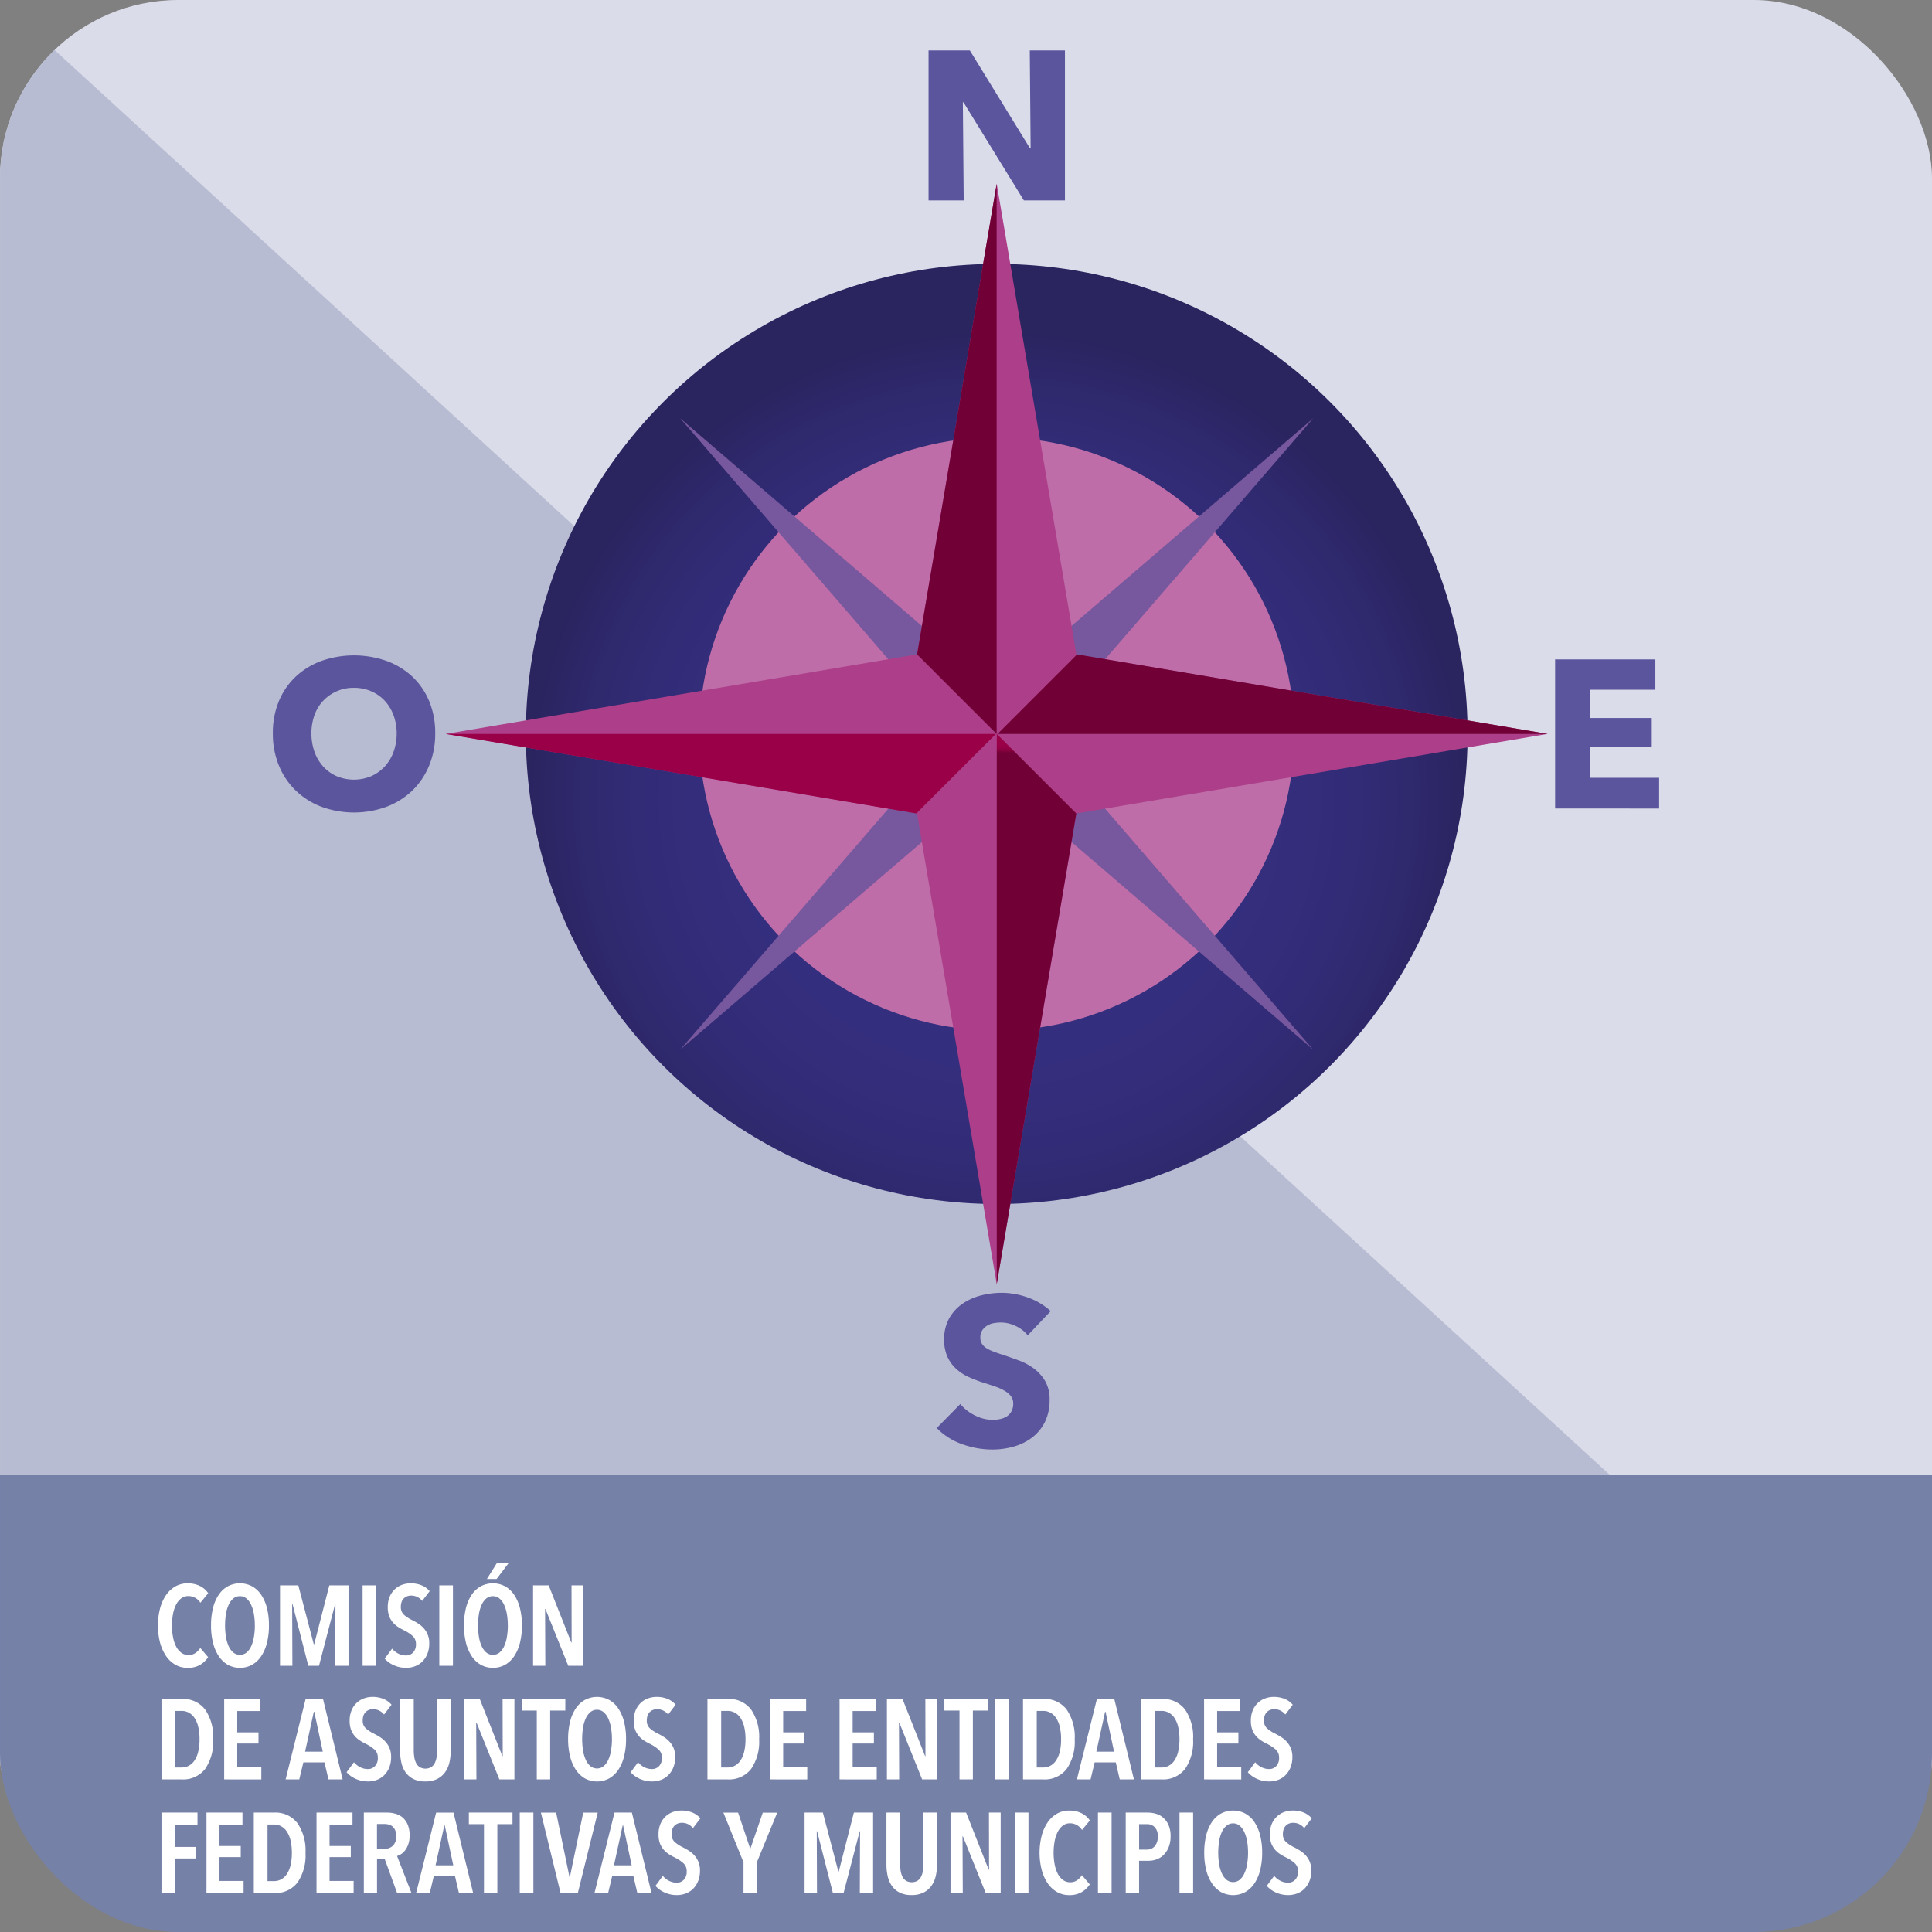
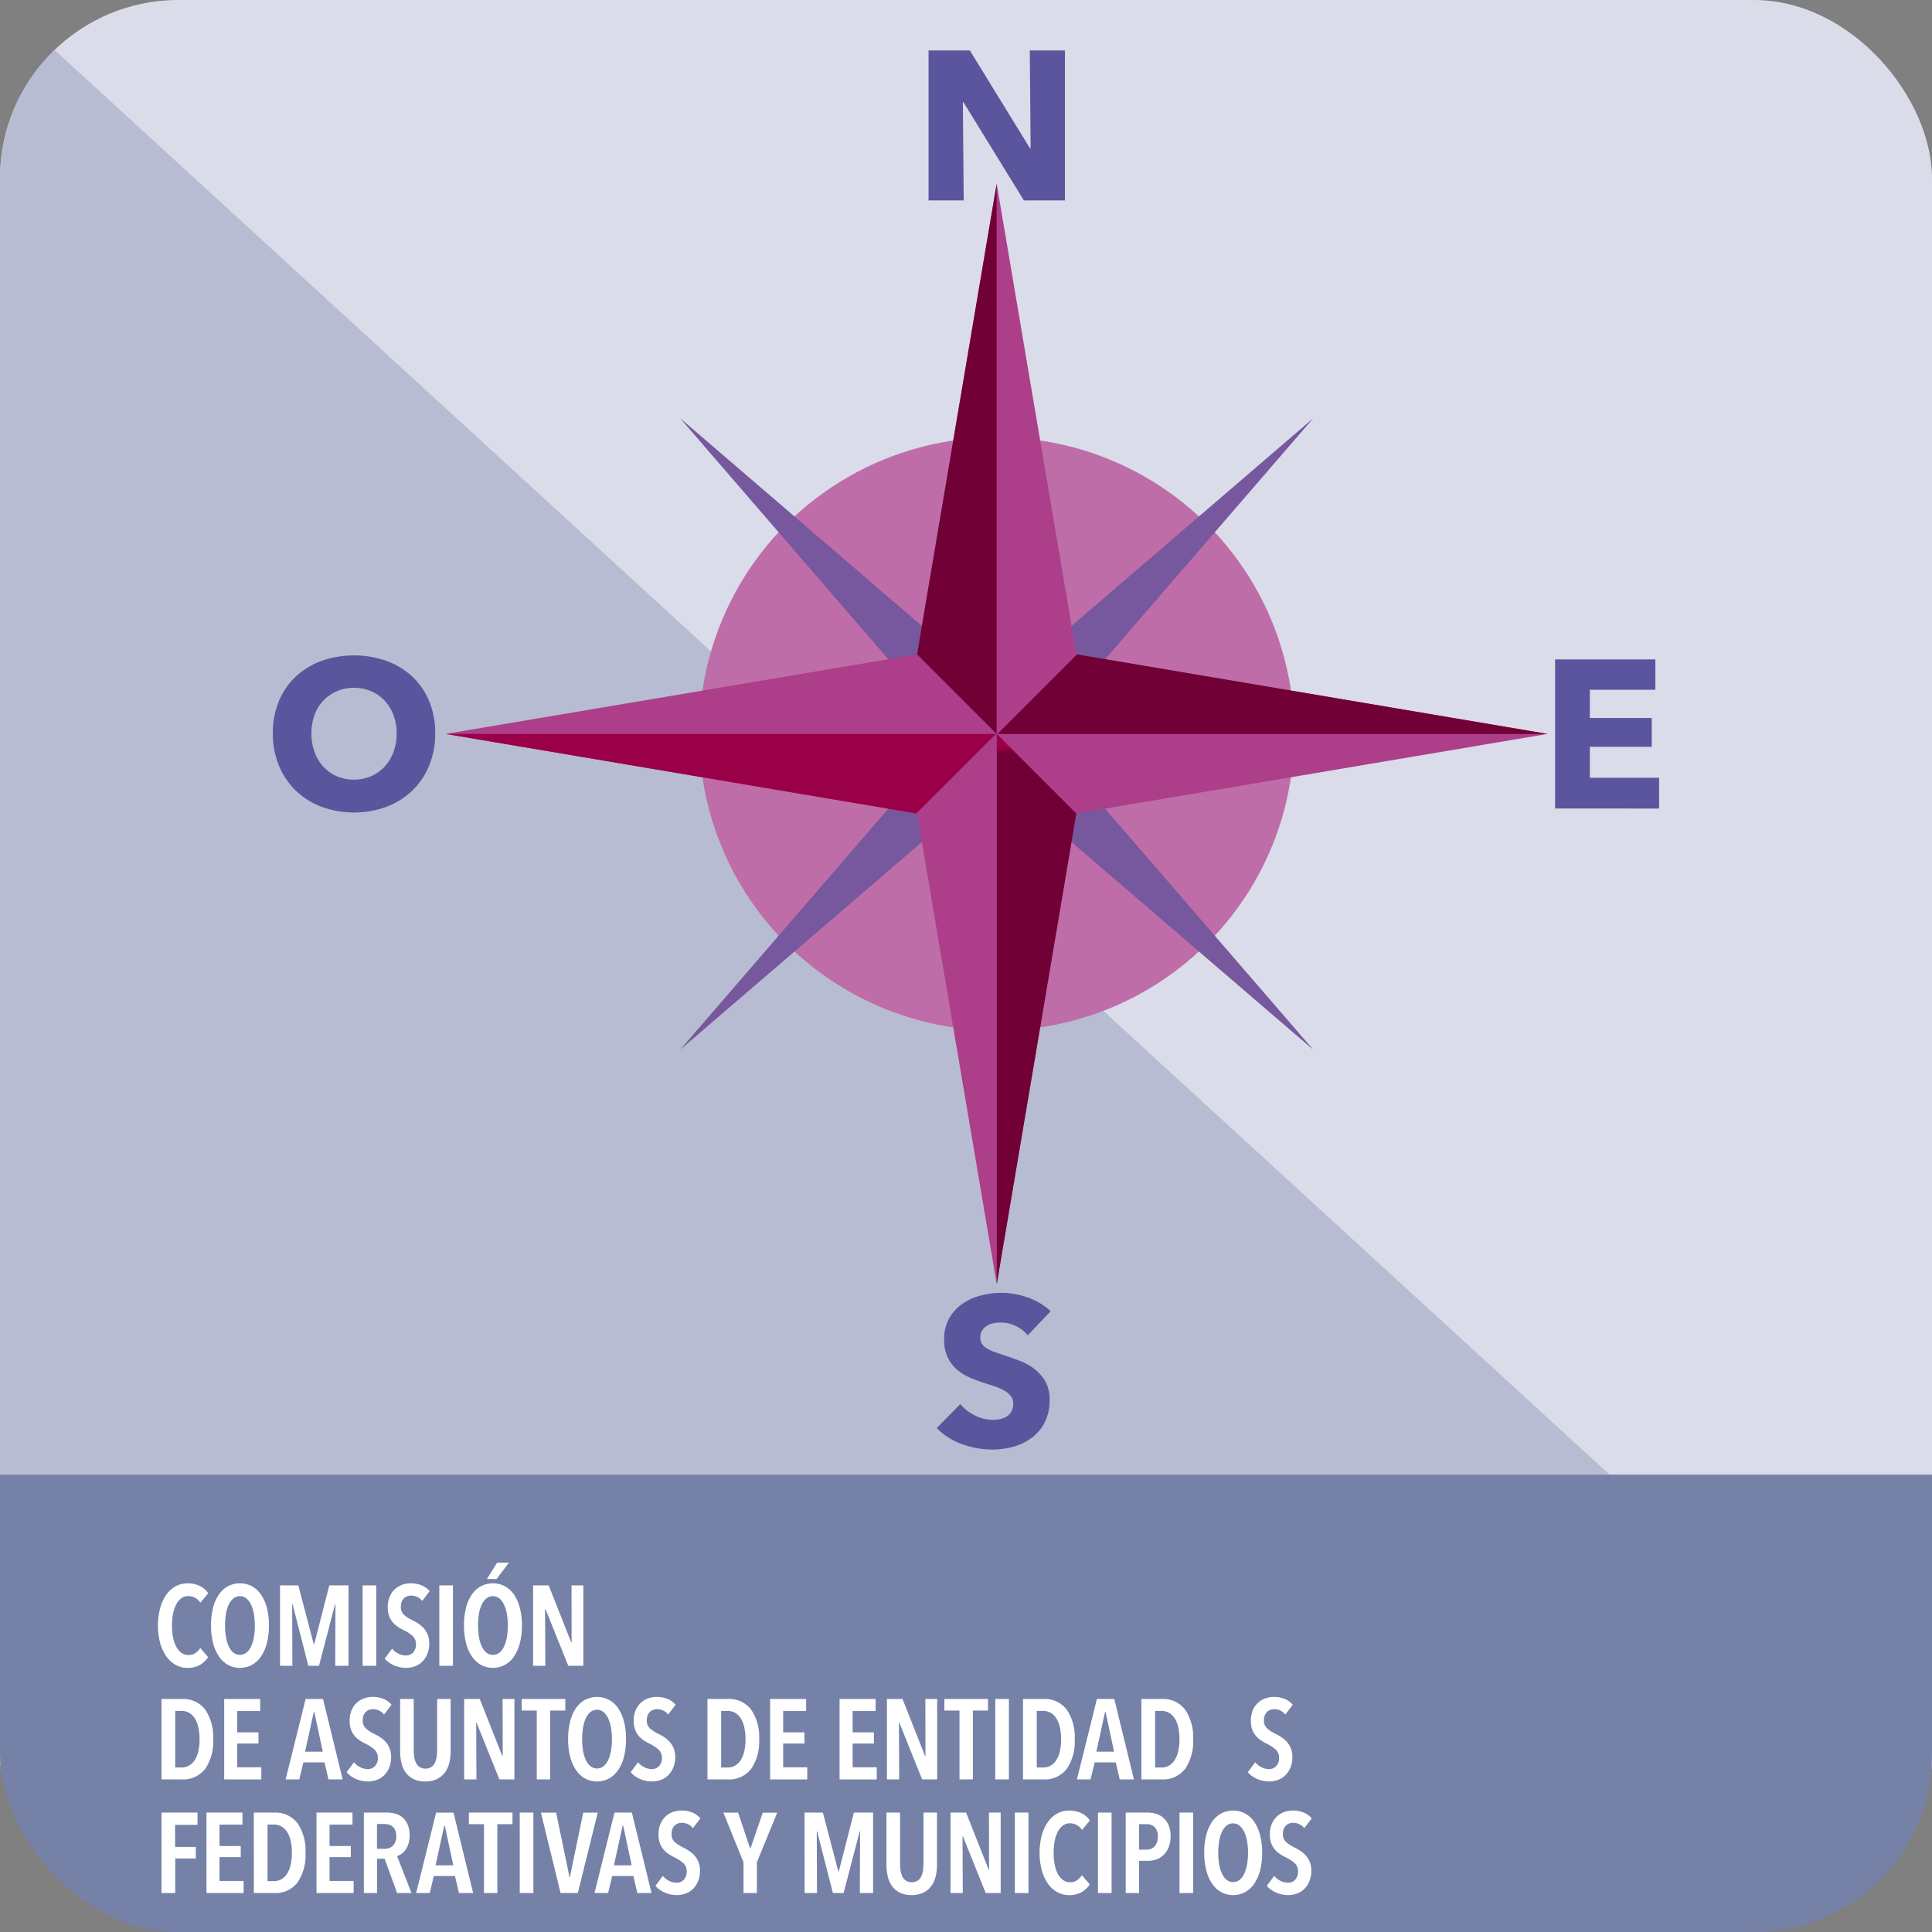
<svg xmlns="http://www.w3.org/2000/svg" xmlns:xlink="http://www.w3.org/1999/xlink" width="260" height="260" viewBox="0 0 260 260">
  <rect x="0" y="0" width="260" height="260" fill="#808080" stroke="none" />
  <defs>
    <clipPath id="clip-path">
      <rect id="Rectángulo_5867" data-name="Rectángulo 5867" width="260" height="260" rx="24" transform="translate(1455 1634)" fill="none" />
    </clipPath>
    <radialGradient id="radial-gradient" cx="0.5" cy="0.5" r="0.5" gradientTransform="matrix(1, 0, 0, -1, 0, 1.07)" gradientUnits="objectBoundingBox">
      <stop offset="0" stop-color="#352f80" />
      <stop offset="0.562" stop-color="#342e7e" />
      <stop offset="0.764" stop-color="#322c77" />
      <stop offset="0.908" stop-color="#2e286b" />
      <stop offset="1" stop-color="#2a245f" />
    </radialGradient>
    <linearGradient id="linear-gradient" x1="60.916" y1="0.021" x2="60.916" y2="0.035" gradientUnits="objectBoundingBox">
      <stop offset="0" stop-color="#990048" />
      <stop offset="0.312" stop-color="#940046" />
      <stop offset="0.636" stop-color="#880040" />
      <stop offset="0.964" stop-color="#730037" />
      <stop offset="1" stop-color="#710036" />
    </linearGradient>
    <linearGradient id="linear-gradient-2" x1="61.91" y1="1.021" x2="61.91" y2="1.035" gradientUnits="objectBoundingBox">
      <stop offset="0" stop-color="#710036" />
      <stop offset="0.036" stop-color="#730037" />
      <stop offset="0.364" stop-color="#880040" />
      <stop offset="0.688" stop-color="#940046" />
      <stop offset="1" stop-color="#990048" />
    </linearGradient>
    <linearGradient id="linear-gradient-3" x1="9.527" y1="-1.932" x2="9.54" y2="-1.932" xlink:href="#linear-gradient-2" />
    <linearGradient id="linear-gradient-4" x1="10.527" y1="-2.932" x2="10.54" y2="-2.932" xlink:href="#linear-gradient" />
  </defs>
  <g id="Enmascarar_grupo_25" data-name="Enmascarar grupo 25" transform="translate(-1455 -1634)" clip-path="url(#clip-path)">
    <g id="Grupo_10025" data-name="Grupo 10025" transform="translate(1749.439 1226.021)">
      <g id="Grupo_9964" data-name="Grupo 9964" transform="translate(-294.438 407.979)">
        <rect id="Rectángulo_5520" data-name="Rectángulo 5520" width="260" height="238.211" fill="#dadce9" />
        <path id="Trazado_36316" data-name="Trazado 36316" d="M-34.438,646.19h-260V407.979Z" transform="translate(294.438 -407.979)" fill="#b8bcd2" />
        <g id="Grupo_9963" data-name="Grupo 9963" transform="translate(36.718 6.79)">
          <g id="Grupo_9961" data-name="Grupo 9961" transform="translate(23.265 17.944)">
-             <ellipse id="Elipse_48" data-name="Elipse 48" cx="63.369" cy="63.258" rx="63.369" ry="63.258" transform="translate(10.78 10.781)" fill="url(#radial-gradient)" />
            <ellipse id="Elipse_49" data-name="Elipse 49" cx="40.03" cy="39.919" rx="40.03" ry="39.919" transform="translate(34.118 34.119)" fill="#be6da8" />
            <path id="Trazado_36317" data-name="Trazado 36317" d="M-160.307,500.866l42.6-36.6-36.7,42.49,36.7,42.49-42.6-36.6-42.6,36.6,36.7-42.491-36.7-42.49Z" transform="translate(234.455 -432.713)" fill="#77579d" />
            <path id="Trazado_36318" data-name="Trazado 36318" d="M-149.585,496.045l63.426,10.7-63.426,10.706-10.721,63.331-10.721-63.332-63.427-10.705,63.427-10.7,10.721-63.332Z" transform="translate(234.455 -432.713)" fill="#ad3e89" />
            <path id="Trazado_36319" data-name="Trazado 36319" d="M-160.418,506.751v74.037l10.705-63.332Z" transform="translate(234.575 -432.713)" fill="url(#linear-gradient)" />
            <path id="Trazado_36320" data-name="Trazado 36320" d="M-160.418,506.751V432.714l-10.706,63.331Z" transform="translate(234.558 -432.713)" fill="url(#linear-gradient-2)" />
            <path id="Trazado_36321" data-name="Trazado 36321" d="M-160.418,506.751h74.036l-63.331-10.705Z" transform="translate(234.678 -432.713)" fill="url(#linear-gradient-3)" />
            <path id="Trazado_36322" data-name="Trazado 36322" d="M-160.418,506.751h-74.037l63.332,10.7Z" transform="translate(234.455 -432.713)" fill="url(#linear-gradient-4)" />
          </g>
          <g id="Grupo_9962" data-name="Grupo 9962" transform="translate(88.242)">
            <path id="Trazado_36323" data-name="Trazado 36323" d="M-156.77,434.948l-8.122-13.2h-.086l.113,13.2h-4.73V414.769h5.558l8.093,13.168h.086l-.114-13.168h4.732v20.179Z" transform="translate(169.595 -414.769)" fill="#5b559d" />
          </g>
          <path id="Trazado_36324" data-name="Trazado 36324" d="M-156.249,587.685a4.378,4.378,0,0,0-1.631-1.26,4.572,4.572,0,0,0-1.94-.468,5.837,5.837,0,0,0-.979.085,2.522,2.522,0,0,0-.893.326,2.182,2.182,0,0,0-.664.623,1.64,1.64,0,0,0-.269.979,1.58,1.58,0,0,0,.211.849,1.9,1.9,0,0,0,.625.6,5.455,5.455,0,0,0,.979.466q.565.213,1.273.439,1.023.341,2.126.751a7.961,7.961,0,0,1,2.012,1.092,5.75,5.75,0,0,1,1.5,1.686,4.865,4.865,0,0,1,.594,2.509,6.56,6.56,0,0,1-.637,2.99,5.969,5.969,0,0,1-1.713,2.082,7.389,7.389,0,0,1-2.466,1.219,10.4,10.4,0,0,1-2.864.4,11.828,11.828,0,0,1-4.166-.752,8.818,8.818,0,0,1-3.344-2.14l3.176-3.232a5.86,5.86,0,0,0,1.939,1.518,5.285,5.285,0,0,0,2.4.609,4.942,4.942,0,0,0,1.05-.113,2.69,2.69,0,0,0,.893-.369,1.861,1.861,0,0,0,.608-.681,2.136,2.136,0,0,0,.227-1.02,1.621,1.621,0,0,0-.284-.964,2.775,2.775,0,0,0-.808-.722,6.6,6.6,0,0,0-1.3-.6c-.521-.18-1.11-.372-1.772-.581a16.918,16.918,0,0,1-1.885-.737,6.33,6.33,0,0,1-1.643-1.091,5.039,5.039,0,0,1-1.162-1.615,5.442,5.442,0,0,1-.44-2.311,5.644,5.644,0,0,1,.682-2.862,5.906,5.906,0,0,1,1.784-1.956,7.684,7.684,0,0,1,2.494-1.119,11.316,11.316,0,0,1,2.808-.354,10.4,10.4,0,0,1,3.469.623,8.94,8.94,0,0,1,3.1,1.843Z" transform="translate(257.837 -414.769)" fill="#5b559d" />
          <path id="Trazado_36325" data-name="Trazado 36325" d="M-85.382,516.783V496.718H-71.89V500.8h-8.818v3.8h8.331v3.882h-8.331v4.169h9.323v4.138Z" transform="translate(257.943 -414.769)" fill="#5b559d" />
          <path id="Trazado_36326" data-name="Trazado 36326" d="M-235.869,506.667a11.2,11.2,0,0,1-.823,4.351,9.9,9.9,0,0,1-2.279,3.371,10.174,10.174,0,0,1-3.472,2.169,12.8,12.8,0,0,1-8.716,0,10.183,10.183,0,0,1-3.458-2.169,9.863,9.863,0,0,1-2.282-3.371,11.165,11.165,0,0,1-.82-4.351,11.019,11.019,0,0,1,.82-4.352,9.543,9.543,0,0,1,2.282-3.3,10.181,10.181,0,0,1,3.458-2.1,13.249,13.249,0,0,1,8.716,0,10.171,10.171,0,0,1,3.472,2.1,9.562,9.562,0,0,1,2.279,3.3A11.058,11.058,0,0,1-235.869,506.667Zm-5.186,0a6.94,6.94,0,0,0-.426-2.438,5.845,5.845,0,0,0-1.178-1.942,5.394,5.394,0,0,0-1.814-1.275,5.719,5.719,0,0,0-2.337-.468,5.577,5.577,0,0,0-4.135,1.743,5.527,5.527,0,0,0-1.178,1.942,7.513,7.513,0,0,0,.015,4.945,5.877,5.877,0,0,0,1.175,1.97,5.371,5.371,0,0,0,1.8,1.289,6,6,0,0,0,4.646,0,5.529,5.529,0,0,0,1.815-1.289,5.871,5.871,0,0,0,1.19-1.97A7.215,7.215,0,0,0-241.055,506.667Z" transform="translate(257.72 -414.769)" fill="#5b559d" />
        </g>
      </g>
      <g id="Grupo_10023" data-name="Grupo 10023" transform="translate(-294.438 606.431)">
        <rect id="Rectángulo_5519" data-name="Rectángulo 5519" width="260" height="61.548" fill="#7581a7" />
        <g id="Grupo_9960" data-name="Grupo 9960" transform="translate(21.252 11.842)">
          <path id="Trazado_36266" data-name="Trazado 36266" d="M-283.517,632.033a3.219,3.219,0,0,1-1.675.4,3.259,3.259,0,0,1-1.659-.428,3.813,3.813,0,0,1-1.253-1.184,6.009,6.009,0,0,1-.8-1.8,9.378,9.378,0,0,1,0-4.565,5.855,5.855,0,0,1,.8-1.8,3.81,3.81,0,0,1,1.261-1.178,3.282,3.282,0,0,1,1.643-.42,3.691,3.691,0,0,1,1.636.344,2.941,2.941,0,0,1,1.147.986l-1.056,1.284a1.9,1.9,0,0,0-1.621-.9,1.554,1.554,0,0,0-.963.313,2.452,2.452,0,0,0-.688.848,4.646,4.646,0,0,0-.412,1.262,8.42,8.42,0,0,0-.138,1.552,8.242,8.242,0,0,0,.138,1.536,4.635,4.635,0,0,0,.412,1.262,2.416,2.416,0,0,0,.7.848,1.611,1.611,0,0,0,.986.313,1.562,1.562,0,0,0,.925-.275,2.437,2.437,0,0,0,.65-.673l1.055,1.239A3.4,3.4,0,0,1-283.517,632.033Z" transform="translate(289.186 -618.273)" fill="#fff" />
          <path id="Trazado_36267" data-name="Trazado 36267" d="M-274.245,626.727a9.349,9.349,0,0,1-.268,2.332,5.715,5.715,0,0,1-.771,1.8,3.675,3.675,0,0,1-1.232,1.163,3.442,3.442,0,0,1-3.265,0A3.7,3.7,0,0,1-281,630.859a5.692,5.692,0,0,1-.771-1.8,9.349,9.349,0,0,1-.268-2.332,9.523,9.523,0,0,1,.26-2.324,5.589,5.589,0,0,1,.763-1.788,3.566,3.566,0,0,1,1.231-1.155,3.5,3.5,0,0,1,3.273,0,3.583,3.583,0,0,1,1.231,1.155,5.746,5.746,0,0,1,.772,1.788A9.326,9.326,0,0,1-274.245,626.727Zm-1.9,0a8.681,8.681,0,0,0-.13-1.552,4.876,4.876,0,0,0-.382-1.254,2.37,2.37,0,0,0-.627-.834,1.33,1.33,0,0,0-.865-.3,1.349,1.349,0,0,0-.879.3,2.382,2.382,0,0,0-.627.834,4.724,4.724,0,0,0-.375,1.254,9.949,9.949,0,0,0,0,3.1,4.839,4.839,0,0,0,.375,1.262,2.374,2.374,0,0,0,.627.841,1.418,1.418,0,0,0,1.758,0,2.36,2.36,0,0,0,.626-.841,4.841,4.841,0,0,0,.376-1.262,9.34,9.34,0,0,0,.127-1.548Z" transform="translate(289.186 -618.273)" fill="#fff" />
          <path id="Trazado_36268" data-name="Trazado 36268" d="M-265.325,632.155l.031-8.319h-.044l-2.172,8.319h-1.438l-2.125-8.319h-.047l.031,8.319h-1.666V621.329h2.462l2.079,7.921h.06l2.034-7.921h2.582v10.826Z" transform="translate(289.186 -618.273)" fill="#fff" />
          <path id="Trazado_36269" data-name="Trazado 36269" d="M-261.642,632.155V621.329h1.835v10.826Z" transform="translate(289.186 -618.273)" fill="#fff" />
          <path id="Trazado_36270" data-name="Trazado 36270" d="M-253.622,623.424a1.866,1.866,0,0,0-1.5-.718,1.522,1.522,0,0,0-.5.084,1.24,1.24,0,0,0-.443.267,1.276,1.276,0,0,0-.315.474,1.9,1.9,0,0,0-.114.688,1.365,1.365,0,0,0,.412,1.063,4.84,4.84,0,0,0,1.086.711,8.961,8.961,0,0,1,.81.459,3.625,3.625,0,0,1,.749.626,2.925,2.925,0,0,1,.764,2.065,3.657,3.657,0,0,1-.251,1.406,3.141,3.141,0,0,1-.672,1.032,2.8,2.8,0,0,1-.988.635,3.346,3.346,0,0,1-1.192.214,3.926,3.926,0,0,1-1.667-.352,3.5,3.5,0,0,1-1.224-.886l.995-1.345a2.526,2.526,0,0,0,.848.673,2.285,2.285,0,0,0,1.017.245,1.282,1.282,0,0,0,.963-.4,1.547,1.547,0,0,0,.383-1.116,1.43,1.43,0,0,0-.459-1.116,5.2,5.2,0,0,0-1.162-.764,6.921,6.921,0,0,1-.834-.474,3.162,3.162,0,0,1-.687-.619,2.8,2.8,0,0,1-.474-.841,3.355,3.355,0,0,1-.177-1.154,3.541,3.541,0,0,1,.268-1.445,2.938,2.938,0,0,1,.7-1,2.822,2.822,0,0,1,.986-.589,3.364,3.364,0,0,1,1.116-.191,3.844,3.844,0,0,1,1.476.267,2.852,2.852,0,0,1,1.093.787Z" transform="translate(289.186 -618.273)" fill="#fff" />
          <path id="Trazado_36271" data-name="Trazado 36271" d="M-251.319,632.155V621.329h1.835v10.826Z" transform="translate(289.186 -618.273)" fill="#fff" />
          <path id="Trazado_36272" data-name="Trazado 36272" d="M-240.2,626.727a9.4,9.4,0,0,1-.267,2.332,5.718,5.718,0,0,1-.772,1.8,3.673,3.673,0,0,1-1.231,1.163,3.442,3.442,0,0,1-3.265,0,3.7,3.7,0,0,1-1.223-1.163,5.72,5.72,0,0,1-.773-1.8,9.442,9.442,0,0,1-.267-2.332,9.621,9.621,0,0,1,.26-2.324,5.635,5.635,0,0,1,.764-1.788,3.59,3.59,0,0,1,1.231-1.154,3.5,3.5,0,0,1,3.273,0,3.572,3.572,0,0,1,1.231,1.154,5.71,5.71,0,0,1,.772,1.788A9.326,9.326,0,0,1-240.2,626.727Zm-1.9,0a8.678,8.678,0,0,0-.13-1.552,4.839,4.839,0,0,0-.383-1.254,2.358,2.358,0,0,0-.627-.834,1.324,1.324,0,0,0-.863-.3,1.349,1.349,0,0,0-.879.3,2.385,2.385,0,0,0-.628.834,4.733,4.733,0,0,0-.374,1.254,9.888,9.888,0,0,0,0,3.1,4.877,4.877,0,0,0,.374,1.262,2.377,2.377,0,0,0,.628.841,1.418,1.418,0,0,0,1.758,0,2.348,2.348,0,0,0,.626-.841,4.84,4.84,0,0,0,.375-1.262,9.23,9.23,0,0,0,.127-1.548Zm-1.513-6.254h-1.3l1.376-2.2h1.591Z" transform="translate(289.186 -618.273)" fill="#fff" />
          <path id="Trazado_36273" data-name="Trazado 36273" d="M-233.964,632.155l-3.072-7.646h-.047l.031,7.646H-238.7V621.329h2.1l3.042,7.692h.047l-.016-7.692h1.591v10.826Z" transform="translate(289.186 -618.273)" fill="#fff" />
          <path id="Trazado_36274" data-name="Trazado 36274" d="M-281.751,642.048a6.456,6.456,0,0,1-1.077,3.984A3.747,3.747,0,0,1-286,647.446h-2.706V636.62h2.723a3.708,3.708,0,0,1,3.158,1.429A6.521,6.521,0,0,1-281.751,642.048Zm-1.835,0a7.092,7.092,0,0,0-.175-1.681,3.678,3.678,0,0,0-.5-1.193,2.144,2.144,0,0,0-.764-.711,2.021,2.021,0,0,0-.964-.238h-.87v7.615h.87a2.01,2.01,0,0,0,.964-.238,2.144,2.144,0,0,0,.764-.711,3.689,3.689,0,0,0,.5-1.185,6.954,6.954,0,0,0,.176-1.658Z" transform="translate(289.186 -618.273)" fill="#fff" />
          <path id="Trazado_36275" data-name="Trazado 36275" d="M-280.27,647.445V636.62h4.847v1.62h-3.089v2.875h2.86v1.5h-2.86v3.2h3.242v1.636Z" transform="translate(289.186 -618.273)" fill="#fff" />
          <path id="Trazado_36276" data-name="Trazado 36276" d="M-266.234,647.445l-.539-2.294h-2.84l-.55,2.294H-272l2.691-10.825h2.34l2.645,10.825Zm-1.911-9.1h-.061l-1.177,5.367H-267Z" transform="translate(289.186 -618.273)" fill="#fff" />
          <path id="Trazado_36277" data-name="Trazado 36277" d="M-258.754,638.714a1.866,1.866,0,0,0-1.5-.719,1.548,1.548,0,0,0-.5.084,1.257,1.257,0,0,0-.443.267,1.288,1.288,0,0,0-.315.474,1.925,1.925,0,0,0-.114.689,1.367,1.367,0,0,0,.412,1.062,4.842,4.842,0,0,0,1.086.711,9.069,9.069,0,0,1,.81.459,3.6,3.6,0,0,1,.749.627,2.917,2.917,0,0,1,.765,2.064,3.66,3.66,0,0,1-.252,1.407,3.121,3.121,0,0,1-.672,1.031,2.742,2.742,0,0,1-.987.634,3.35,3.35,0,0,1-1.193.214,3.942,3.942,0,0,1-1.666-.351,3.515,3.515,0,0,1-1.224-.887l.994-1.345a2.521,2.521,0,0,0,.848.672,2.266,2.266,0,0,0,1.018.245,1.278,1.278,0,0,0,.963-.4,1.546,1.546,0,0,0,.383-1.116,1.428,1.428,0,0,0-.459-1.115,5.237,5.237,0,0,0-1.162-.765,6.764,6.764,0,0,1-.833-.473,3.15,3.15,0,0,1-.688-.62,2.8,2.8,0,0,1-.474-.841,3.36,3.36,0,0,1-.177-1.155,3.544,3.544,0,0,1,.268-1.445,2.938,2.938,0,0,1,.7-1,2.8,2.8,0,0,1,.986-.589,3.342,3.342,0,0,1,1.117-.192,3.86,3.86,0,0,1,1.475.268,2.835,2.835,0,0,1,1.094.787Z" transform="translate(289.186 -618.273)" fill="#fff" />
          <path id="Trazado_36278" data-name="Trazado 36278" d="M-249.969,645.213a3.617,3.617,0,0,1-.6,1.307,2.912,2.912,0,0,1-1.063.879,3.55,3.55,0,0,1-1.582.321,3.49,3.49,0,0,1-1.575-.321,2.829,2.829,0,0,1-1.047-.879,3.548,3.548,0,0,1-.582-1.307,7.057,7.057,0,0,1-.176-1.606V636.62h1.835v6.819a6.576,6.576,0,0,0,.069.971,2.693,2.693,0,0,0,.244.818,1.426,1.426,0,0,0,.483.559,1.576,1.576,0,0,0,1.559,0,1.448,1.448,0,0,0,.482-.559,2.75,2.75,0,0,0,.244-.818,6.859,6.859,0,0,0,.069-.971V636.62h1.82v6.987A6.787,6.787,0,0,1-249.969,645.213Z" transform="translate(289.186 -618.273)" fill="#fff" />
          <path id="Trazado_36279" data-name="Trazado 36279" d="M-243.235,647.445l-3.073-7.645h-.046l.031,7.645h-1.652V636.62h2.1l3.042,7.691h.047l-.016-7.691h1.591v10.825Z" transform="translate(289.186 -618.273)" fill="#fff" />
          <path id="Trazado_36280" data-name="Trazado 36280" d="M-236.4,638.179v9.266h-1.8v-9.266h-2.033V636.62h5.872v1.559Z" transform="translate(289.186 -618.273)" fill="#fff" />
          <path id="Trazado_36281" data-name="Trazado 36281" d="M-226.189,642.017a9.4,9.4,0,0,1-.267,2.332,5.719,5.719,0,0,1-.773,1.8,3.65,3.65,0,0,1-1.231,1.162,3.44,3.44,0,0,1-3.264,0,3.712,3.712,0,0,1-1.223-1.162,5.763,5.763,0,0,1-.772-1.8,9.4,9.4,0,0,1-.267-2.332,9.613,9.613,0,0,1,.26-2.323,5.618,5.618,0,0,1,.764-1.789,3.6,3.6,0,0,1,1.231-1.155,3.5,3.5,0,0,1,3.272,0,3.565,3.565,0,0,1,1.231,1.155,5.739,5.739,0,0,1,.773,1.789A9.323,9.323,0,0,1-226.189,642.017Zm-1.9,0a8.68,8.68,0,0,0-.131-1.552,4.876,4.876,0,0,0-.382-1.254,2.355,2.355,0,0,0-.627-.833,1.323,1.323,0,0,0-.865-.306,1.347,1.347,0,0,0-.879.306,2.37,2.37,0,0,0-.627.833,4.734,4.734,0,0,0-.374,1.254,9.887,9.887,0,0,0,0,3.1,4.87,4.87,0,0,0,.374,1.261,2.362,2.362,0,0,0,.627.841,1.417,1.417,0,0,0,1.759,0,2.369,2.369,0,0,0,.626-.841,4.845,4.845,0,0,0,.375-1.261,9.23,9.23,0,0,0,.128-1.548Z" transform="translate(289.186 -618.273)" fill="#fff" />
          <path id="Trazado_36282" data-name="Trazado 36282" d="M-220.523,638.714a1.873,1.873,0,0,0-1.5-.719,1.539,1.539,0,0,0-.5.084,1.24,1.24,0,0,0-.443.267,1.3,1.3,0,0,0-.315.474,1.879,1.879,0,0,0-.115.689,1.367,1.367,0,0,0,.412,1.062,4.848,4.848,0,0,0,1.087.711,9.066,9.066,0,0,1,.81.459,3.664,3.664,0,0,1,.749.627,2.922,2.922,0,0,1,.764,2.064,3.659,3.659,0,0,1-.252,1.407,3.108,3.108,0,0,1-.673,1.031,2.743,2.743,0,0,1-.987.634,3.349,3.349,0,0,1-1.192.214,3.946,3.946,0,0,1-1.667-.351,3.5,3.5,0,0,1-1.223-.887l.994-1.345a2.544,2.544,0,0,0,.848.672,2.269,2.269,0,0,0,1.018.245,1.273,1.273,0,0,0,.962-.4,1.538,1.538,0,0,0,.383-1.116,1.421,1.421,0,0,0-.459-1.115,5.2,5.2,0,0,0-1.163-.765,6.916,6.916,0,0,1-.833-.473,3.19,3.19,0,0,1-.687-.62,2.806,2.806,0,0,1-.474-.841,3.384,3.384,0,0,1-.176-1.155,3.577,3.577,0,0,1,.267-1.445,2.976,2.976,0,0,1,.7-1,2.811,2.811,0,0,1,.987-.589,3.343,3.343,0,0,1,1.115-.192,3.853,3.853,0,0,1,1.475.268,2.809,2.809,0,0,1,1.093.787Z" transform="translate(289.186 -618.273)" fill="#fff" />
          <path id="Trazado_36283" data-name="Trazado 36283" d="M-208.277,642.048a6.456,6.456,0,0,1-1.077,3.984,3.746,3.746,0,0,1-3.173,1.414h-2.707V636.62h2.721a3.711,3.711,0,0,1,3.159,1.429A6.528,6.528,0,0,1-208.277,642.048Zm-1.835,0a7.146,7.146,0,0,0-.176-1.681,3.678,3.678,0,0,0-.5-1.193,2.135,2.135,0,0,0-.764-.711,2.021,2.021,0,0,0-.964-.238h-.871v7.615h.871a2.01,2.01,0,0,0,.964-.238,2.144,2.144,0,0,0,.764-.711,3.645,3.645,0,0,0,.5-1.185A6.954,6.954,0,0,0-210.112,642.048Z" transform="translate(289.186 -618.273)" fill="#fff" />
          <path id="Trazado_36284" data-name="Trazado 36284" d="M-206.8,647.445V636.62h4.847v1.62h-3.089v2.875h2.86v1.5h-2.86v3.2h3.241v1.636Z" transform="translate(289.186 -618.273)" fill="#fff" />
          <path id="Trazado_36285" data-name="Trazado 36285" d="M-197.454,647.445V636.62h4.851v1.62h-3.09v2.875h2.86v1.5h-2.86v3.2h3.242v1.636Z" transform="translate(289.186 -618.273)" fill="#fff" />
          <path id="Trazado_36286" data-name="Trazado 36286" d="M-186.341,647.445l-3.073-7.645h-.047l.03,7.645h-1.651V636.62h2.1l3.042,7.691h.046l-.015-7.691h1.59v10.825Z" transform="translate(289.186 -618.273)" fill="#fff" />
          <path id="Trazado_36287" data-name="Trazado 36287" d="M-179.514,638.179v9.266h-1.8v-9.266h-2.034V636.62h5.872v1.559Z" transform="translate(289.186 -618.273)" fill="#fff" />
          <path id="Trazado_36288" data-name="Trazado 36288" d="M-176.5,647.445V636.62h1.835v10.825Z" transform="translate(289.186 -618.273)" fill="#fff" />
          <path id="Trazado_36289" data-name="Trazado 36289" d="M-165.809,642.048a6.448,6.448,0,0,1-1.078,3.984,3.742,3.742,0,0,1-3.173,1.414h-2.706V636.62h2.722a3.707,3.707,0,0,1,3.156,1.429A6.515,6.515,0,0,1-165.809,642.048Zm-1.835,0a7.146,7.146,0,0,0-.176-1.681,3.677,3.677,0,0,0-.5-1.193,2.129,2.129,0,0,0-.765-.711,2.009,2.009,0,0,0-.963-.238h-.869v7.615h.872a1.994,1.994,0,0,0,.963-.238,2.147,2.147,0,0,0,.765-.711,3.667,3.667,0,0,0,.5-1.185A6.956,6.956,0,0,0-167.644,642.048Z" transform="translate(289.186 -618.273)" fill="#fff" />
          <path id="Trazado_36290" data-name="Trazado 36290" d="M-159.749,647.445l-.534-2.294h-2.844l-.549,2.294h-1.838l2.691-10.825h2.34l2.645,10.825Zm-1.911-9.1h-.061l-1.177,5.367h2.384Z" transform="translate(289.186 -618.273)" fill="#fff" />
          <path id="Trazado_36291" data-name="Trazado 36291" d="M-149.877,642.048a6.449,6.449,0,0,1-1.077,3.984,3.746,3.746,0,0,1-3.173,1.414h-2.706V636.62h2.721a3.711,3.711,0,0,1,3.159,1.429A6.527,6.527,0,0,1-149.877,642.048Zm-1.835,0a7.041,7.041,0,0,0-.176-1.681,3.677,3.677,0,0,0-.5-1.193,2.144,2.144,0,0,0-.764-.711,2.021,2.021,0,0,0-.964-.238h-.871v7.615h.871a2.01,2.01,0,0,0,.964-.238,2.144,2.144,0,0,0,.764-.711,3.667,3.667,0,0,0,.5-1.185A6.953,6.953,0,0,0-151.712,642.048Z" transform="translate(289.186 -618.273)" fill="#fff" />
-           <path id="Trazado_36292" data-name="Trazado 36292" d="M-148.4,647.445V636.62h4.847v1.62h-3.089v2.875h2.86v1.5h-2.86v3.2h3.242v1.636Z" transform="translate(289.186 -618.273)" fill="#fff" />
          <path id="Trazado_36293" data-name="Trazado 36293" d="M-137.468,638.714a1.871,1.871,0,0,0-1.5-.719,1.522,1.522,0,0,0-.5.084,1.24,1.24,0,0,0-.443.267,1.276,1.276,0,0,0-.315.474,1.879,1.879,0,0,0-.115.689,1.362,1.362,0,0,0,.414,1.062,4.8,4.8,0,0,0,1.086.711q.4.2.81.459a3.719,3.719,0,0,1,.749.627,2.931,2.931,0,0,1,.764,2.064,3.66,3.66,0,0,1-.253,1.407,3.121,3.121,0,0,1-.672,1.031,2.76,2.76,0,0,1-.987.634,3.349,3.349,0,0,1-1.192.214,3.94,3.94,0,0,1-1.667-.351,3.506,3.506,0,0,1-1.224-.887l.995-1.345a2.5,2.5,0,0,0,.848.672,2.259,2.259,0,0,0,1.017.245,1.278,1.278,0,0,0,.963-.4,1.547,1.547,0,0,0,.383-1.116,1.428,1.428,0,0,0-.459-1.115,5.236,5.236,0,0,0-1.162-.765,6.777,6.777,0,0,1-.834-.473,3.192,3.192,0,0,1-.687-.62,2.78,2.78,0,0,1-.478-.84,3.361,3.361,0,0,1-.177-1.155,3.578,3.578,0,0,1,.268-1.445,2.941,2.941,0,0,1,.7-1,2.8,2.8,0,0,1,.986-.589,3.336,3.336,0,0,1,1.116-.192,3.86,3.86,0,0,1,1.475.268,2.825,2.825,0,0,1,1.093.787Z" transform="translate(289.186 -618.273)" fill="#fff" />
          <path id="Trazado_36294" data-name="Trazado 36294" d="M-286.873,653.562v2.967h2.783v1.559h-2.767v4.652h-1.85V651.91h4.847v1.652Z" transform="translate(289.186 -618.273)" fill="#fff" />
          <path id="Trazado_36295" data-name="Trazado 36295" d="M-282.653,662.74V651.91h4.846v1.621H-280.9v2.875h2.86v1.5h-2.86v3.2h3.242v1.634Z" transform="translate(289.186 -618.273)" fill="#fff" />
          <path id="Trazado_36296" data-name="Trazado 36296" d="M-269.326,657.34a6.446,6.446,0,0,1-1.078,3.983,3.741,3.741,0,0,1-3.172,1.417h-2.707V651.91h2.721a3.71,3.71,0,0,1,3.156,1.43A6.512,6.512,0,0,1-269.326,657.34Zm-1.835,0a7.155,7.155,0,0,0-.177-1.682,3.655,3.655,0,0,0-.5-1.193,2.144,2.144,0,0,0-.764-.711,2.007,2.007,0,0,0-.963-.237h-.871v7.614h.871a2.019,2.019,0,0,0,.963-.237,2.13,2.13,0,0,0,.764-.712,3.645,3.645,0,0,0,.5-1.185A7,7,0,0,0-271.161,657.34Z" transform="translate(289.186 -618.273)" fill="#fff" />
          <path id="Trazado_36297" data-name="Trazado 36297" d="M-267.844,662.74V651.91H-263v1.621h-3.089v2.875h2.859v1.5h-2.859v3.2h3.241v1.634Z" transform="translate(289.186 -618.273)" fill="#fff" />
          <path id="Trazado_36298" data-name="Trazado 36298" d="M-256.995,662.74l-1.682-4.617H-259.7v4.617h-1.774V651.91h3.089a4.155,4.155,0,0,1,1.239.176,2.459,2.459,0,0,1,.97.558,2.607,2.607,0,0,1,.635.964,3.768,3.768,0,0,1,.229,1.391,3.475,3.475,0,0,1-.16,1.109,2.989,2.989,0,0,1-.4.818,2.259,2.259,0,0,1-.543.543,1.887,1.887,0,0,1-.589.283l1.941,4.988Zm-.123-7.645a2.054,2.054,0,0,0-.137-.81,1.3,1.3,0,0,0-.36-.5,1.316,1.316,0,0,0-.5-.26,2.043,2.043,0,0,0-.55-.076h-1.04v3.333h1.04a1.527,1.527,0,0,0,1.108-.421,1.672,1.672,0,0,0,.439-1.271Z" transform="translate(289.186 -618.273)" fill="#fff" />
          <path id="Trazado_36299" data-name="Trazado 36299" d="M-248.674,662.74l-.539-2.3h-2.843l-.547,2.3h-1.835l2.691-10.825h2.34l2.644,10.825Zm-1.911-9.1h-.061l-1.177,5.367h2.385Z" transform="translate(289.186 -618.273)" fill="#fff" />
          <path id="Trazado_36300" data-name="Trazado 36300" d="M-243.508,653.47v9.27h-1.8v-9.27h-2.033v-1.56h5.872v1.56Z" transform="translate(289.186 -618.273)" fill="#fff" />
          <path id="Trazado_36301" data-name="Trazado 36301" d="M-240.494,662.74V651.91h1.835v10.83Z" transform="translate(289.186 -618.273)" fill="#fff" />
          <path id="Trazado_36302" data-name="Trazado 36302" d="M-232.678,662.74H-235l-2.645-10.825h2.049l1.8,8.685h.046l1.8-8.685H-230Z" transform="translate(289.186 -618.273)" fill="#fff" />
          <path id="Trazado_36303" data-name="Trazado 36303" d="M-224.669,662.74l-.536-2.3h-2.844l-.55,2.293h-1.835l2.691-10.825h2.34l2.645,10.832Zm-1.911-9.1h-.061l-1.177,5.367h2.385Z" transform="translate(289.186 -618.273)" fill="#fff" />
          <path id="Trazado_36304" data-name="Trazado 36304" d="M-217.189,654.005a1.862,1.862,0,0,0-1.5-.719,1.575,1.575,0,0,0-.5.084,1.24,1.24,0,0,0-.757.741,1.9,1.9,0,0,0-.114.689,1.363,1.363,0,0,0,.412,1.062,4.846,4.846,0,0,0,1.086.712q.4.2.81.458a3.6,3.6,0,0,1,.749.627,2.915,2.915,0,0,1,.765,2.065,3.654,3.654,0,0,1-.252,1.406,3.112,3.112,0,0,1-.673,1.032,2.779,2.779,0,0,1-.987.634,3.347,3.347,0,0,1-1.193.214,3.925,3.925,0,0,1-1.666-.352,3.516,3.516,0,0,1-1.224-.887l.994-1.345a2.524,2.524,0,0,0,.848.673,2.279,2.279,0,0,0,1.018.244,1.282,1.282,0,0,0,.963-.4,1.547,1.547,0,0,0,.383-1.116,1.429,1.429,0,0,0-.459-1.117,5.235,5.235,0,0,0-1.162-.764,6.772,6.772,0,0,1-.833-.474,3.146,3.146,0,0,1-.688-.619,2.774,2.774,0,0,1-.473-.841,3.336,3.336,0,0,1-.176-1.155,3.535,3.535,0,0,1,.267-1.444,2.938,2.938,0,0,1,.7-1,2.813,2.813,0,0,1,.986-.589,3.371,3.371,0,0,1,1.117-.191,3.84,3.84,0,0,1,1.475.267,2.844,2.844,0,0,1,1.093.787Z" transform="translate(289.186 -618.273)" fill="#fff" />
          <path id="Trazado_36305" data-name="Trazado 36305" d="M-208.581,658.592v4.148h-1.8V658.6l-2.706-6.682h1.981l1.62,4.832.047-.031,1.651-4.8h1.942Z" transform="translate(289.186 -618.273)" fill="#fff" />
          <path id="Trazado_36306" data-name="Trazado 36306" d="M-194.727,662.74l.031-8.318h-.046l-2.172,8.318h-1.437l-2.126-8.318h-.046l.031,8.318h-1.669V651.91h2.463l2.079,7.921h.06l2.033-7.921h2.586v10.83Z" transform="translate(289.186 -618.273)" fill="#fff" />
          <path id="Trazado_36307" data-name="Trazado 36307" d="M-184.521,660.5a3.617,3.617,0,0,1-.6,1.307,2.885,2.885,0,0,1-1.063.879,3.538,3.538,0,0,1-1.582.322,3.5,3.5,0,0,1-1.575-.322,2.82,2.82,0,0,1-1.047-.879,3.561,3.561,0,0,1-.581-1.307,7.006,7.006,0,0,1-.176-1.6V651.91h1.835v6.819a6.444,6.444,0,0,0,.069.971,2.664,2.664,0,0,0,.244.818,1.406,1.406,0,0,0,.482.558,1.576,1.576,0,0,0,1.559,0,1.436,1.436,0,0,0,.482-.558,2.72,2.72,0,0,0,.244-.818,6.718,6.718,0,0,0,.07-.971V651.91h1.819V658.9A6.726,6.726,0,0,1-184.521,660.5Z" transform="translate(289.186 -618.273)" fill="#fff" />
          <path id="Trazado_36308" data-name="Trazado 36308" d="M-177.786,662.74l-3.073-7.645h-.047l.034,7.645h-1.651V651.91h2.1l3.041,7.692h.047l-.015-7.692h1.578v10.83Z" transform="translate(289.186 -618.273)" fill="#fff" />
          <path id="Trazado_36309" data-name="Trazado 36309" d="M-173.867,662.74V651.91h1.836v10.83Z" transform="translate(289.186 -618.273)" fill="#fff" />
          <path id="Trazado_36310" data-name="Trazado 36310" d="M-164.876,662.613a3.219,3.219,0,0,1-1.674.4,3.254,3.254,0,0,1-1.659-.428,3.8,3.8,0,0,1-1.255-1.185,5.97,5.97,0,0,1-.794-1.8,9.354,9.354,0,0,1,0-4.565,5.842,5.842,0,0,1,.8-1.8,3.8,3.8,0,0,1,1.26-1.178,3.276,3.276,0,0,1,1.644-.42,3.69,3.69,0,0,1,1.636.344,2.941,2.941,0,0,1,1.146.987l-1.054,1.284a1.9,1.9,0,0,0-1.621-.9,1.553,1.553,0,0,0-.964.313,2.439,2.439,0,0,0-.687.848,4.681,4.681,0,0,0-.413,1.262,8.408,8.408,0,0,0-.138,1.551,8.334,8.334,0,0,0,.138,1.536,4.664,4.664,0,0,0,.413,1.261,2.4,2.4,0,0,0,.7.848,1.6,1.6,0,0,0,.987.314,1.56,1.56,0,0,0,.924-.275,2.45,2.45,0,0,0,.649-.674l1.057,1.239A3.4,3.4,0,0,1-164.876,662.613Z" transform="translate(289.186 -618.273)" fill="#fff" />
          <path id="Trazado_36311" data-name="Trazado 36311" d="M-162.682,662.74V651.91h1.835v10.83Z" transform="translate(289.186 -618.273)" fill="#fff" />
          <path id="Trazado_36312" data-name="Trazado 36312" d="M-152.907,655.106a3.815,3.815,0,0,1-.251,1.445,3.07,3.07,0,0,1-.663,1.032,2.608,2.608,0,0,1-.945.612,3.1,3.1,0,0,1-1.1.2h-1.279v4.345h-1.8V651.91h2.989a3.972,3.972,0,0,1,1.068.153,2.531,2.531,0,0,1,.983.528,2.842,2.842,0,0,1,.718.987A3.636,3.636,0,0,1-152.907,655.106Zm-1.727.024a1.679,1.679,0,0,0-.414-1.264,1.456,1.456,0,0,0-1.055-.4h-1.039v3.425h1.039a1.366,1.366,0,0,0,1.055-.449,1.87,1.87,0,0,0,.414-1.313Z" transform="translate(289.186 -618.273)" fill="#fff" />
          <path id="Trazado_36313" data-name="Trazado 36313" d="M-151.709,662.74V651.91h1.835v10.83Z" transform="translate(289.186 -618.273)" fill="#fff" />
          <path id="Trazado_36314" data-name="Trazado 36314" d="M-140.583,657.308a9.444,9.444,0,0,1-.268,2.332,5.748,5.748,0,0,1-.771,1.8,3.682,3.682,0,0,1-1.232,1.162,3.435,3.435,0,0,1-3.264,0,3.674,3.674,0,0,1-1.223-1.162,5.694,5.694,0,0,1-.772-1.8,9.349,9.349,0,0,1-.267-2.332,9.517,9.517,0,0,1,.26-2.324,5.616,5.616,0,0,1,.763-1.789,3.584,3.584,0,0,1,1.232-1.154,3.5,3.5,0,0,1,3.271,0,3.584,3.584,0,0,1,1.232,1.154,5.761,5.761,0,0,1,.772,1.789A9.374,9.374,0,0,1-140.583,657.308Zm-1.9,0a8.692,8.692,0,0,0-.13-1.553A4.88,4.88,0,0,0-143,654.5a2.367,2.367,0,0,0-.627-.833,1.325,1.325,0,0,0-.864-.305,1.35,1.35,0,0,0-.88.305,2.369,2.369,0,0,0-.627.833,4.734,4.734,0,0,0-.374,1.254,9.887,9.887,0,0,0,0,3.1,4.87,4.87,0,0,0,.374,1.261,2.366,2.366,0,0,0,.627.842,1.42,1.42,0,0,0,1.759,0,2.364,2.364,0,0,0,.626-.842,4.8,4.8,0,0,0,.375-1.261,9.221,9.221,0,0,0,.131-1.547Z" transform="translate(289.186 -618.273)" fill="#fff" />
          <path id="Trazado_36315" data-name="Trazado 36315" d="M-134.919,654.005a1.868,1.868,0,0,0-1.5-.719,1.539,1.539,0,0,0-.5.084,1.238,1.238,0,0,0-.444.268,1.266,1.266,0,0,0-.314.473,1.88,1.88,0,0,0-.115.689,1.36,1.36,0,0,0,.414,1.062,4.8,4.8,0,0,0,1.086.712q.4.2.81.458a3.719,3.719,0,0,1,.749.627,2.929,2.929,0,0,1,.764,2.065,3.693,3.693,0,0,1-.252,1.406,3.143,3.143,0,0,1-.673,1.032,2.8,2.8,0,0,1-.987.634,3.346,3.346,0,0,1-1.192.214,3.926,3.926,0,0,1-1.667-.352,3.506,3.506,0,0,1-1.224-.887l1-1.345a2.526,2.526,0,0,0,.848.673,2.272,2.272,0,0,0,1.017.244,1.282,1.282,0,0,0,.963-.4,1.551,1.551,0,0,0,.383-1.116,1.432,1.432,0,0,0-.459-1.117,5.271,5.271,0,0,0-1.162-.764,6.913,6.913,0,0,1-.834-.474,3.164,3.164,0,0,1-.687-.619,2.786,2.786,0,0,1-.474-.841,3.336,3.336,0,0,1-.176-1.155,3.536,3.536,0,0,1,.267-1.444,2.928,2.928,0,0,1,.705-1,2.8,2.8,0,0,1,.986-.589,3.365,3.365,0,0,1,1.116-.191A3.84,3.84,0,0,1-135,651.9a2.824,2.824,0,0,1,1.093.787Z" transform="translate(289.186 -618.273)" fill="#fff" />
        </g>
      </g>
    </g>
    <g id="Grupo_10025-2" data-name="Grupo 10025" transform="translate(970.439 1567.021)">
      <g id="Grupo_9964-2" data-name="Grupo 9964" transform="translate(-294.438 407.979)">
        <rect id="Rectángulo_5520-2" data-name="Rectángulo 5520" width="260" height="238.211" fill="#dadce9" />
        <path id="Trazado_36316-2" data-name="Trazado 36316" d="M-34.438,646.19h-260V407.979Z" transform="translate(294.438 -407.979)" fill="#b8bcd2" />
        <g id="Grupo_9963-2" data-name="Grupo 9963" transform="translate(36.718 6.79)">
          <g id="Grupo_9961-2" data-name="Grupo 9961" transform="translate(23.265 17.944)">
            <ellipse id="Elipse_48-2" data-name="Elipse 48" cx="63.369" cy="63.258" rx="63.369" ry="63.258" transform="translate(10.78 10.781)" fill="url(#radial-gradient)" />
            <ellipse id="Elipse_49-2" data-name="Elipse 49" cx="40.03" cy="39.919" rx="40.03" ry="39.919" transform="translate(34.118 34.119)" fill="#be6da8" />
            <path id="Trazado_36317-2" data-name="Trazado 36317" d="M-160.307,500.866l42.6-36.6-36.7,42.49,36.7,42.49-42.6-36.6-42.6,36.6,36.7-42.491-36.7-42.49Z" transform="translate(234.455 -432.713)" fill="#77579d" />
            <path id="Trazado_36318-2" data-name="Trazado 36318" d="M-149.585,496.045l63.426,10.7-63.426,10.706-10.721,63.331-10.721-63.332-63.427-10.705,63.427-10.7,10.721-63.332Z" transform="translate(234.455 -432.713)" fill="#ad3e89" />
            <path id="Trazado_36319-2" data-name="Trazado 36319" d="M-160.418,506.751v74.037l10.705-63.332Z" transform="translate(234.575 -432.713)" fill="url(#linear-gradient)" />
            <path id="Trazado_36320-2" data-name="Trazado 36320" d="M-160.418,506.751V432.714l-10.706,63.331Z" transform="translate(234.558 -432.713)" fill="url(#linear-gradient-2)" />
            <path id="Trazado_36321-2" data-name="Trazado 36321" d="M-160.418,506.751h74.036l-63.331-10.705Z" transform="translate(234.678 -432.713)" fill="url(#linear-gradient-3)" />
-             <path id="Trazado_36322-2" data-name="Trazado 36322" d="M-160.418,506.751h-74.037l63.332,10.7Z" transform="translate(234.455 -432.713)" fill="url(#linear-gradient-4)" />
          </g>
          <g id="Grupo_9962-2" data-name="Grupo 9962" transform="translate(88.242)">
            <path id="Trazado_36323-2" data-name="Trazado 36323" d="M-156.77,434.948l-8.122-13.2h-.086l.113,13.2h-4.73V414.769h5.558l8.093,13.168h.086l-.114-13.168h4.732v20.179Z" transform="translate(169.595 -414.769)" fill="#5b559d" />
          </g>
-           <path id="Trazado_36324-2" data-name="Trazado 36324" d="M-156.249,587.685a4.378,4.378,0,0,0-1.631-1.26,4.572,4.572,0,0,0-1.94-.468,5.837,5.837,0,0,0-.979.085,2.522,2.522,0,0,0-.893.326,2.182,2.182,0,0,0-.664.623,1.64,1.64,0,0,0-.269.979,1.58,1.58,0,0,0,.211.849,1.9,1.9,0,0,0,.625.6,5.455,5.455,0,0,0,.979.466q.565.213,1.273.439,1.023.341,2.126.751a7.961,7.961,0,0,1,2.012,1.092,5.75,5.75,0,0,1,1.5,1.686,4.865,4.865,0,0,1,.594,2.509,6.56,6.56,0,0,1-.637,2.99,5.969,5.969,0,0,1-1.713,2.082,7.389,7.389,0,0,1-2.466,1.219,10.4,10.4,0,0,1-2.864.4,11.828,11.828,0,0,1-4.166-.752,8.818,8.818,0,0,1-3.344-2.14l3.176-3.232a5.86,5.86,0,0,0,1.939,1.518,5.285,5.285,0,0,0,2.4.609,4.942,4.942,0,0,0,1.05-.113,2.69,2.69,0,0,0,.893-.369,1.861,1.861,0,0,0,.608-.681,2.136,2.136,0,0,0,.227-1.02,1.621,1.621,0,0,0-.284-.964,2.775,2.775,0,0,0-.808-.722,6.6,6.6,0,0,0-1.3-.6c-.521-.18-1.11-.372-1.772-.581a16.918,16.918,0,0,1-1.885-.737,6.33,6.33,0,0,1-1.643-1.091,5.039,5.039,0,0,1-1.162-1.615,5.442,5.442,0,0,1-.44-2.311,5.644,5.644,0,0,1,.682-2.862,5.906,5.906,0,0,1,1.784-1.956,7.684,7.684,0,0,1,2.494-1.119,11.316,11.316,0,0,1,2.808-.354,10.4,10.4,0,0,1,3.469.623,8.94,8.94,0,0,1,3.1,1.843Z" transform="translate(257.837 -414.769)" fill="#5b559d" />
+           <path id="Trazado_36324-2" data-name="Trazado 36324" d="M-156.249,587.685a4.378,4.378,0,0,0-1.631-1.26,4.572,4.572,0,0,0-1.94-.468,5.837,5.837,0,0,0-.979.085,2.522,2.522,0,0,0-.893.326,2.182,2.182,0,0,0-.664.623,1.64,1.64,0,0,0-.269.979,1.58,1.58,0,0,0,.211.849,1.9,1.9,0,0,0,.625.6,5.455,5.455,0,0,0,.979.466q.565.213,1.273.439,1.023.341,2.126.751a7.961,7.961,0,0,1,2.012,1.092,5.75,5.75,0,0,1,1.5,1.686,4.865,4.865,0,0,1,.594,2.509,6.56,6.56,0,0,1-.637,2.99,5.969,5.969,0,0,1-1.713,2.082,7.389,7.389,0,0,1-2.466,1.219,10.4,10.4,0,0,1-2.864.4,11.828,11.828,0,0,1-4.166-.752,8.818,8.818,0,0,1-3.344-2.14l3.176-3.232a5.86,5.86,0,0,0,1.939,1.518,5.285,5.285,0,0,0,2.4.609,4.942,4.942,0,0,0,1.05-.113,2.69,2.69,0,0,0,.893-.369,1.861,1.861,0,0,0,.608-.681,2.136,2.136,0,0,0,.227-1.02,1.621,1.621,0,0,0-.284-.964,2.775,2.775,0,0,0-.808-.722,6.6,6.6,0,0,0-1.3-.6c-.521-.18-1.11-.372-1.772-.581a16.918,16.918,0,0,1-1.885-.737,6.33,6.33,0,0,1-1.643-1.091,5.039,5.039,0,0,1-1.162-1.615,5.442,5.442,0,0,1-.44-2.311,5.644,5.644,0,0,1,.682-2.862,5.906,5.906,0,0,1,1.784-1.956,7.684,7.684,0,0,1,2.494-1.119,11.316,11.316,0,0,1,2.808-.354,10.4,10.4,0,0,1,3.469.623,8.94,8.94,0,0,1,3.1,1.843" transform="translate(257.837 -414.769)" fill="#5b559d" />
          <path id="Trazado_36325-2" data-name="Trazado 36325" d="M-85.382,516.783V496.718H-71.89V500.8h-8.818v3.8h8.331v3.882h-8.331v4.169h9.323v4.138Z" transform="translate(257.943 -414.769)" fill="#5b559d" />
          <path id="Trazado_36326-2" data-name="Trazado 36326" d="M-235.869,506.667a11.2,11.2,0,0,1-.823,4.351,9.9,9.9,0,0,1-2.279,3.371,10.174,10.174,0,0,1-3.472,2.169,12.8,12.8,0,0,1-8.716,0,10.183,10.183,0,0,1-3.458-2.169,9.863,9.863,0,0,1-2.282-3.371,11.165,11.165,0,0,1-.82-4.351,11.019,11.019,0,0,1,.82-4.352,9.543,9.543,0,0,1,2.282-3.3,10.181,10.181,0,0,1,3.458-2.1,13.249,13.249,0,0,1,8.716,0,10.171,10.171,0,0,1,3.472,2.1,9.562,9.562,0,0,1,2.279,3.3A11.058,11.058,0,0,1-235.869,506.667Zm-5.186,0a6.94,6.94,0,0,0-.426-2.438,5.845,5.845,0,0,0-1.178-1.942,5.394,5.394,0,0,0-1.814-1.275,5.719,5.719,0,0,0-2.337-.468,5.577,5.577,0,0,0-4.135,1.743,5.527,5.527,0,0,0-1.178,1.942,7.513,7.513,0,0,0,.015,4.945,5.877,5.877,0,0,0,1.175,1.97,5.371,5.371,0,0,0,1.8,1.289,6,6,0,0,0,4.646,0,5.529,5.529,0,0,0,1.815-1.289,5.871,5.871,0,0,0,1.19-1.97A7.215,7.215,0,0,0-241.055,506.667Z" transform="translate(257.72 -414.769)" fill="#5b559d" />
        </g>
      </g>
      <g id="Grupo_10023-2" data-name="Grupo 10023" transform="translate(-294.438 606.431)">
        <rect id="Rectángulo_5519-2" data-name="Rectángulo 5519" width="260" height="61.548" fill="#7581a7" />
        <g id="Grupo_9960-2" data-name="Grupo 9960" transform="translate(21.252 11.842)">
          <path id="Trazado_36266-2" data-name="Trazado 36266" d="M-283.517,632.033a3.219,3.219,0,0,1-1.675.4,3.259,3.259,0,0,1-1.659-.428,3.813,3.813,0,0,1-1.253-1.184,6.009,6.009,0,0,1-.8-1.8,9.378,9.378,0,0,1,0-4.565,5.855,5.855,0,0,1,.8-1.8,3.81,3.81,0,0,1,1.261-1.178,3.282,3.282,0,0,1,1.643-.42,3.691,3.691,0,0,1,1.636.344,2.941,2.941,0,0,1,1.147.986l-1.056,1.284a1.9,1.9,0,0,0-1.621-.9,1.554,1.554,0,0,0-.963.313,2.452,2.452,0,0,0-.688.848,4.646,4.646,0,0,0-.412,1.262,8.42,8.42,0,0,0-.138,1.552,8.242,8.242,0,0,0,.138,1.536,4.635,4.635,0,0,0,.412,1.262,2.416,2.416,0,0,0,.7.848,1.611,1.611,0,0,0,.986.313,1.562,1.562,0,0,0,.925-.275,2.437,2.437,0,0,0,.65-.673l1.055,1.239A3.4,3.4,0,0,1-283.517,632.033Z" transform="translate(289.186 -618.273)" fill="#fff" />
          <path id="Trazado_36267-2" data-name="Trazado 36267" d="M-274.245,626.727a9.349,9.349,0,0,1-.268,2.332,5.715,5.715,0,0,1-.771,1.8,3.675,3.675,0,0,1-1.232,1.163,3.442,3.442,0,0,1-3.265,0A3.7,3.7,0,0,1-281,630.859a5.692,5.692,0,0,1-.771-1.8,9.349,9.349,0,0,1-.268-2.332,9.523,9.523,0,0,1,.26-2.324,5.589,5.589,0,0,1,.763-1.788,3.566,3.566,0,0,1,1.231-1.155,3.5,3.5,0,0,1,3.273,0,3.583,3.583,0,0,1,1.231,1.155,5.746,5.746,0,0,1,.772,1.788A9.326,9.326,0,0,1-274.245,626.727Zm-1.9,0a8.681,8.681,0,0,0-.13-1.552,4.876,4.876,0,0,0-.382-1.254,2.37,2.37,0,0,0-.627-.834,1.33,1.33,0,0,0-.865-.3,1.349,1.349,0,0,0-.879.3,2.382,2.382,0,0,0-.627.834,4.724,4.724,0,0,0-.375,1.254,9.949,9.949,0,0,0,0,3.1,4.839,4.839,0,0,0,.375,1.262,2.374,2.374,0,0,0,.627.841,1.418,1.418,0,0,0,1.758,0,2.36,2.36,0,0,0,.626-.841,4.841,4.841,0,0,0,.376-1.262,9.34,9.34,0,0,0,.127-1.548Z" transform="translate(289.186 -618.273)" fill="#fff" />
          <path id="Trazado_36268-2" data-name="Trazado 36268" d="M-265.325,632.155l.031-8.319h-.044l-2.172,8.319h-1.438l-2.125-8.319h-.047l.031,8.319h-1.666V621.329h2.462l2.079,7.921h.06l2.034-7.921h2.582v10.826Z" transform="translate(289.186 -618.273)" fill="#fff" />
-           <path id="Trazado_36269-2" data-name="Trazado 36269" d="M-261.642,632.155V621.329h1.835v10.826Z" transform="translate(289.186 -618.273)" fill="#fff" />
          <path id="Trazado_36270-2" data-name="Trazado 36270" d="M-253.622,623.424a1.866,1.866,0,0,0-1.5-.718,1.522,1.522,0,0,0-.5.084,1.24,1.24,0,0,0-.443.267,1.276,1.276,0,0,0-.315.474,1.9,1.9,0,0,0-.114.688,1.365,1.365,0,0,0,.412,1.063,4.84,4.84,0,0,0,1.086.711,8.961,8.961,0,0,1,.81.459,3.625,3.625,0,0,1,.749.626,2.925,2.925,0,0,1,.764,2.065,3.657,3.657,0,0,1-.251,1.406,3.141,3.141,0,0,1-.672,1.032,2.8,2.8,0,0,1-.988.635,3.346,3.346,0,0,1-1.192.214,3.926,3.926,0,0,1-1.667-.352,3.5,3.5,0,0,1-1.224-.886l.995-1.345a2.526,2.526,0,0,0,.848.673,2.285,2.285,0,0,0,1.017.245,1.282,1.282,0,0,0,.963-.4,1.547,1.547,0,0,0,.383-1.116,1.43,1.43,0,0,0-.459-1.116,5.2,5.2,0,0,0-1.162-.764,6.921,6.921,0,0,1-.834-.474,3.162,3.162,0,0,1-.687-.619,2.8,2.8,0,0,1-.474-.841,3.355,3.355,0,0,1-.177-1.154,3.541,3.541,0,0,1,.268-1.445,2.938,2.938,0,0,1,.7-1,2.822,2.822,0,0,1,.986-.589,3.364,3.364,0,0,1,1.116-.191,3.844,3.844,0,0,1,1.476.267,2.852,2.852,0,0,1,1.093.787Z" transform="translate(289.186 -618.273)" fill="#fff" />
          <path id="Trazado_36271-2" data-name="Trazado 36271" d="M-251.319,632.155V621.329h1.835v10.826Z" transform="translate(289.186 -618.273)" fill="#fff" />
          <path id="Trazado_36272-2" data-name="Trazado 36272" d="M-240.2,626.727a9.4,9.4,0,0,1-.267,2.332,5.718,5.718,0,0,1-.772,1.8,3.673,3.673,0,0,1-1.231,1.163,3.442,3.442,0,0,1-3.265,0,3.7,3.7,0,0,1-1.223-1.163,5.72,5.72,0,0,1-.773-1.8,9.442,9.442,0,0,1-.267-2.332,9.621,9.621,0,0,1,.26-2.324,5.635,5.635,0,0,1,.764-1.788,3.59,3.59,0,0,1,1.231-1.154,3.5,3.5,0,0,1,3.273,0,3.572,3.572,0,0,1,1.231,1.154,5.71,5.71,0,0,1,.772,1.788A9.326,9.326,0,0,1-240.2,626.727Zm-1.9,0a8.678,8.678,0,0,0-.13-1.552,4.839,4.839,0,0,0-.383-1.254,2.358,2.358,0,0,0-.627-.834,1.324,1.324,0,0,0-.863-.3,1.349,1.349,0,0,0-.879.3,2.385,2.385,0,0,0-.628.834,4.733,4.733,0,0,0-.374,1.254,9.888,9.888,0,0,0,0,3.1,4.877,4.877,0,0,0,.374,1.262,2.377,2.377,0,0,0,.628.841,1.418,1.418,0,0,0,1.758,0,2.348,2.348,0,0,0,.626-.841,4.84,4.84,0,0,0,.375-1.262,9.23,9.23,0,0,0,.127-1.548Zm-1.513-6.254h-1.3l1.376-2.2h1.591Z" transform="translate(289.186 -618.273)" fill="#fff" />
          <path id="Trazado_36273-2" data-name="Trazado 36273" d="M-233.964,632.155l-3.072-7.646h-.047l.031,7.646H-238.7V621.329h2.1l3.042,7.692h.047l-.016-7.692h1.591v10.826Z" transform="translate(289.186 -618.273)" fill="#fff" />
          <path id="Trazado_36274-2" data-name="Trazado 36274" d="M-281.751,642.048a6.456,6.456,0,0,1-1.077,3.984A3.747,3.747,0,0,1-286,647.446h-2.706V636.62h2.723a3.708,3.708,0,0,1,3.158,1.429A6.521,6.521,0,0,1-281.751,642.048Zm-1.835,0a7.092,7.092,0,0,0-.175-1.681,3.678,3.678,0,0,0-.5-1.193,2.144,2.144,0,0,0-.764-.711,2.021,2.021,0,0,0-.964-.238h-.87v7.615h.87a2.01,2.01,0,0,0,.964-.238,2.144,2.144,0,0,0,.764-.711,3.689,3.689,0,0,0,.5-1.185,6.954,6.954,0,0,0,.176-1.658Z" transform="translate(289.186 -618.273)" fill="#fff" />
          <path id="Trazado_36275-2" data-name="Trazado 36275" d="M-280.27,647.445V636.62h4.847v1.62h-3.089v2.875h2.86v1.5h-2.86v3.2h3.242v1.636Z" transform="translate(289.186 -618.273)" fill="#fff" />
          <path id="Trazado_36276-2" data-name="Trazado 36276" d="M-266.234,647.445l-.539-2.294h-2.84l-.55,2.294H-272l2.691-10.825h2.34l2.645,10.825Zm-1.911-9.1h-.061l-1.177,5.367H-267Z" transform="translate(289.186 -618.273)" fill="#fff" />
          <path id="Trazado_36277-2" data-name="Trazado 36277" d="M-258.754,638.714a1.866,1.866,0,0,0-1.5-.719,1.548,1.548,0,0,0-.5.084,1.257,1.257,0,0,0-.443.267,1.288,1.288,0,0,0-.315.474,1.925,1.925,0,0,0-.114.689,1.367,1.367,0,0,0,.412,1.062,4.842,4.842,0,0,0,1.086.711,9.069,9.069,0,0,1,.81.459,3.6,3.6,0,0,1,.749.627,2.917,2.917,0,0,1,.765,2.064,3.66,3.66,0,0,1-.252,1.407,3.121,3.121,0,0,1-.672,1.031,2.742,2.742,0,0,1-.987.634,3.35,3.35,0,0,1-1.193.214,3.942,3.942,0,0,1-1.666-.351,3.515,3.515,0,0,1-1.224-.887l.994-1.345a2.521,2.521,0,0,0,.848.672,2.266,2.266,0,0,0,1.018.245,1.278,1.278,0,0,0,.963-.4,1.546,1.546,0,0,0,.383-1.116,1.428,1.428,0,0,0-.459-1.115,5.237,5.237,0,0,0-1.162-.765,6.764,6.764,0,0,1-.833-.473,3.15,3.15,0,0,1-.688-.62,2.8,2.8,0,0,1-.474-.841,3.36,3.36,0,0,1-.177-1.155,3.544,3.544,0,0,1,.268-1.445,2.938,2.938,0,0,1,.7-1,2.8,2.8,0,0,1,.986-.589,3.342,3.342,0,0,1,1.117-.192,3.86,3.86,0,0,1,1.475.268,2.835,2.835,0,0,1,1.094.787Z" transform="translate(289.186 -618.273)" fill="#fff" />
          <path id="Trazado_36278-2" data-name="Trazado 36278" d="M-249.969,645.213a3.617,3.617,0,0,1-.6,1.307,2.912,2.912,0,0,1-1.063.879,3.55,3.55,0,0,1-1.582.321,3.49,3.49,0,0,1-1.575-.321,2.829,2.829,0,0,1-1.047-.879,3.548,3.548,0,0,1-.582-1.307,7.057,7.057,0,0,1-.176-1.606V636.62h1.835v6.819a6.576,6.576,0,0,0,.069.971,2.693,2.693,0,0,0,.244.818,1.426,1.426,0,0,0,.483.559,1.576,1.576,0,0,0,1.559,0,1.448,1.448,0,0,0,.482-.559,2.75,2.75,0,0,0,.244-.818,6.859,6.859,0,0,0,.069-.971V636.62h1.82v6.987A6.787,6.787,0,0,1-249.969,645.213Z" transform="translate(289.186 -618.273)" fill="#fff" />
          <path id="Trazado_36279-2" data-name="Trazado 36279" d="M-243.235,647.445l-3.073-7.645h-.046l.031,7.645h-1.652V636.62h2.1l3.042,7.691h.047l-.016-7.691h1.591v10.825Z" transform="translate(289.186 -618.273)" fill="#fff" />
          <path id="Trazado_36280-2" data-name="Trazado 36280" d="M-236.4,638.179v9.266h-1.8v-9.266h-2.033V636.62h5.872v1.559Z" transform="translate(289.186 -618.273)" fill="#fff" />
          <path id="Trazado_36281-2" data-name="Trazado 36281" d="M-226.189,642.017a9.4,9.4,0,0,1-.267,2.332,5.719,5.719,0,0,1-.773,1.8,3.65,3.65,0,0,1-1.231,1.162,3.44,3.44,0,0,1-3.264,0,3.712,3.712,0,0,1-1.223-1.162,5.763,5.763,0,0,1-.772-1.8,9.4,9.4,0,0,1-.267-2.332,9.613,9.613,0,0,1,.26-2.323,5.618,5.618,0,0,1,.764-1.789,3.6,3.6,0,0,1,1.231-1.155,3.5,3.5,0,0,1,3.272,0,3.565,3.565,0,0,1,1.231,1.155,5.739,5.739,0,0,1,.773,1.789A9.323,9.323,0,0,1-226.189,642.017Zm-1.9,0a8.68,8.68,0,0,0-.131-1.552,4.876,4.876,0,0,0-.382-1.254,2.355,2.355,0,0,0-.627-.833,1.323,1.323,0,0,0-.865-.306,1.347,1.347,0,0,0-.879.306,2.37,2.37,0,0,0-.627.833,4.734,4.734,0,0,0-.374,1.254,9.887,9.887,0,0,0,0,3.1,4.87,4.87,0,0,0,.374,1.261,2.362,2.362,0,0,0,.627.841,1.417,1.417,0,0,0,1.759,0,2.369,2.369,0,0,0,.626-.841,4.845,4.845,0,0,0,.375-1.261,9.23,9.23,0,0,0,.128-1.548Z" transform="translate(289.186 -618.273)" fill="#fff" />
          <path id="Trazado_36282-2" data-name="Trazado 36282" d="M-220.523,638.714a1.873,1.873,0,0,0-1.5-.719,1.539,1.539,0,0,0-.5.084,1.24,1.24,0,0,0-.443.267,1.3,1.3,0,0,0-.315.474,1.879,1.879,0,0,0-.115.689,1.367,1.367,0,0,0,.412,1.062,4.848,4.848,0,0,0,1.087.711,9.066,9.066,0,0,1,.81.459,3.664,3.664,0,0,1,.749.627,2.922,2.922,0,0,1,.764,2.064,3.659,3.659,0,0,1-.252,1.407,3.108,3.108,0,0,1-.673,1.031,2.743,2.743,0,0,1-.987.634,3.349,3.349,0,0,1-1.192.214,3.946,3.946,0,0,1-1.667-.351,3.5,3.5,0,0,1-1.223-.887l.994-1.345a2.544,2.544,0,0,0,.848.672,2.269,2.269,0,0,0,1.018.245,1.273,1.273,0,0,0,.962-.4,1.538,1.538,0,0,0,.383-1.116,1.421,1.421,0,0,0-.459-1.115,5.2,5.2,0,0,0-1.163-.765,6.916,6.916,0,0,1-.833-.473,3.19,3.19,0,0,1-.687-.62,2.806,2.806,0,0,1-.474-.841,3.384,3.384,0,0,1-.176-1.155,3.577,3.577,0,0,1,.267-1.445,2.976,2.976,0,0,1,.7-1,2.811,2.811,0,0,1,.987-.589,3.343,3.343,0,0,1,1.115-.192,3.853,3.853,0,0,1,1.475.268,2.809,2.809,0,0,1,1.093.787Z" transform="translate(289.186 -618.273)" fill="#fff" />
          <path id="Trazado_36283-2" data-name="Trazado 36283" d="M-208.277,642.048a6.456,6.456,0,0,1-1.077,3.984,3.746,3.746,0,0,1-3.173,1.414h-2.707V636.62h2.721a3.711,3.711,0,0,1,3.159,1.429A6.528,6.528,0,0,1-208.277,642.048Zm-1.835,0a7.146,7.146,0,0,0-.176-1.681,3.678,3.678,0,0,0-.5-1.193,2.135,2.135,0,0,0-.764-.711,2.021,2.021,0,0,0-.964-.238h-.871v7.615h.871a2.01,2.01,0,0,0,.964-.238,2.144,2.144,0,0,0,.764-.711,3.645,3.645,0,0,0,.5-1.185A6.954,6.954,0,0,0-210.112,642.048Z" transform="translate(289.186 -618.273)" fill="#fff" />
          <path id="Trazado_36284-2" data-name="Trazado 36284" d="M-206.8,647.445V636.62h4.847v1.62h-3.089v2.875h2.86v1.5h-2.86v3.2h3.241v1.636Z" transform="translate(289.186 -618.273)" fill="#fff" />
          <path id="Trazado_36285-2" data-name="Trazado 36285" d="M-197.454,647.445V636.62h4.851v1.62h-3.09v2.875h2.86v1.5h-2.86v3.2h3.242v1.636Z" transform="translate(289.186 -618.273)" fill="#fff" />
          <path id="Trazado_36286-2" data-name="Trazado 36286" d="M-186.341,647.445l-3.073-7.645h-.047l.03,7.645h-1.651V636.62h2.1l3.042,7.691h.046l-.015-7.691h1.59v10.825Z" transform="translate(289.186 -618.273)" fill="#fff" />
          <path id="Trazado_36287-2" data-name="Trazado 36287" d="M-179.514,638.179v9.266h-1.8v-9.266h-2.034V636.62h5.872v1.559Z" transform="translate(289.186 -618.273)" fill="#fff" />
          <path id="Trazado_36288-2" data-name="Trazado 36288" d="M-176.5,647.445V636.62h1.835v10.825Z" transform="translate(289.186 -618.273)" fill="#fff" />
          <path id="Trazado_36289-2" data-name="Trazado 36289" d="M-165.809,642.048a6.448,6.448,0,0,1-1.078,3.984,3.742,3.742,0,0,1-3.173,1.414h-2.706V636.62h2.722a3.707,3.707,0,0,1,3.156,1.429A6.515,6.515,0,0,1-165.809,642.048Zm-1.835,0a7.146,7.146,0,0,0-.176-1.681,3.677,3.677,0,0,0-.5-1.193,2.129,2.129,0,0,0-.765-.711,2.009,2.009,0,0,0-.963-.238h-.869v7.615h.872a1.994,1.994,0,0,0,.963-.238,2.147,2.147,0,0,0,.765-.711,3.667,3.667,0,0,0,.5-1.185A6.956,6.956,0,0,0-167.644,642.048Z" transform="translate(289.186 -618.273)" fill="#fff" />
          <path id="Trazado_36290-2" data-name="Trazado 36290" d="M-159.749,647.445l-.534-2.294h-2.844l-.549,2.294h-1.838l2.691-10.825h2.34l2.645,10.825Zm-1.911-9.1h-.061l-1.177,5.367h2.384Z" transform="translate(289.186 -618.273)" fill="#fff" />
          <path id="Trazado_36291-2" data-name="Trazado 36291" d="M-149.877,642.048a6.449,6.449,0,0,1-1.077,3.984,3.746,3.746,0,0,1-3.173,1.414h-2.706V636.62h2.721a3.711,3.711,0,0,1,3.159,1.429A6.527,6.527,0,0,1-149.877,642.048Zm-1.835,0a7.041,7.041,0,0,0-.176-1.681,3.677,3.677,0,0,0-.5-1.193,2.144,2.144,0,0,0-.764-.711,2.021,2.021,0,0,0-.964-.238h-.871v7.615h.871a2.01,2.01,0,0,0,.964-.238,2.144,2.144,0,0,0,.764-.711,3.667,3.667,0,0,0,.5-1.185A6.953,6.953,0,0,0-151.712,642.048Z" transform="translate(289.186 -618.273)" fill="#fff" />
          <path id="Trazado_36292-2" data-name="Trazado 36292" d="M-148.4,647.445V636.62h4.847v1.62h-3.089v2.875h2.86v1.5h-2.86v3.2h3.242v1.636Z" transform="translate(289.186 -618.273)" fill="#fff" />
          <path id="Trazado_36293-2" data-name="Trazado 36293" d="M-137.468,638.714a1.871,1.871,0,0,0-1.5-.719,1.522,1.522,0,0,0-.5.084,1.24,1.24,0,0,0-.443.267,1.276,1.276,0,0,0-.315.474,1.879,1.879,0,0,0-.115.689,1.362,1.362,0,0,0,.414,1.062,4.8,4.8,0,0,0,1.086.711q.4.2.81.459a3.719,3.719,0,0,1,.749.627,2.931,2.931,0,0,1,.764,2.064,3.66,3.66,0,0,1-.253,1.407,3.121,3.121,0,0,1-.672,1.031,2.76,2.76,0,0,1-.987.634,3.349,3.349,0,0,1-1.192.214,3.94,3.94,0,0,1-1.667-.351,3.506,3.506,0,0,1-1.224-.887l.995-1.345a2.5,2.5,0,0,0,.848.672,2.259,2.259,0,0,0,1.017.245,1.278,1.278,0,0,0,.963-.4,1.547,1.547,0,0,0,.383-1.116,1.428,1.428,0,0,0-.459-1.115,5.236,5.236,0,0,0-1.162-.765,6.777,6.777,0,0,1-.834-.473,3.192,3.192,0,0,1-.687-.62,2.78,2.78,0,0,1-.478-.84,3.361,3.361,0,0,1-.177-1.155,3.578,3.578,0,0,1,.268-1.445,2.941,2.941,0,0,1,.7-1,2.8,2.8,0,0,1,.986-.589,3.336,3.336,0,0,1,1.116-.192,3.86,3.86,0,0,1,1.475.268,2.825,2.825,0,0,1,1.093.787Z" transform="translate(289.186 -618.273)" fill="#fff" />
          <path id="Trazado_36294-2" data-name="Trazado 36294" d="M-286.873,653.562v2.967h2.783v1.559h-2.767v4.652h-1.85V651.91h4.847v1.652Z" transform="translate(289.186 -618.273)" fill="#fff" />
          <path id="Trazado_36295-2" data-name="Trazado 36295" d="M-282.653,662.74V651.91h4.846v1.621H-280.9v2.875h2.86v1.5h-2.86v3.2h3.242v1.634Z" transform="translate(289.186 -618.273)" fill="#fff" />
          <path id="Trazado_36296-2" data-name="Trazado 36296" d="M-269.326,657.34a6.446,6.446,0,0,1-1.078,3.983,3.741,3.741,0,0,1-3.172,1.417h-2.707V651.91h2.721a3.71,3.71,0,0,1,3.156,1.43A6.512,6.512,0,0,1-269.326,657.34Zm-1.835,0a7.155,7.155,0,0,0-.177-1.682,3.655,3.655,0,0,0-.5-1.193,2.144,2.144,0,0,0-.764-.711,2.007,2.007,0,0,0-.963-.237h-.871v7.614h.871a2.019,2.019,0,0,0,.963-.237,2.13,2.13,0,0,0,.764-.712,3.645,3.645,0,0,0,.5-1.185A7,7,0,0,0-271.161,657.34Z" transform="translate(289.186 -618.273)" fill="#fff" />
          <path id="Trazado_36297-2" data-name="Trazado 36297" d="M-267.844,662.74V651.91H-263v1.621h-3.089v2.875h2.859v1.5h-2.859v3.2h3.241v1.634Z" transform="translate(289.186 -618.273)" fill="#fff" />
          <path id="Trazado_36298-2" data-name="Trazado 36298" d="M-256.995,662.74l-1.682-4.617H-259.7v4.617h-1.774V651.91h3.089a4.155,4.155,0,0,1,1.239.176,2.459,2.459,0,0,1,.97.558,2.607,2.607,0,0,1,.635.964,3.768,3.768,0,0,1,.229,1.391,3.475,3.475,0,0,1-.16,1.109,2.989,2.989,0,0,1-.4.818,2.259,2.259,0,0,1-.543.543,1.887,1.887,0,0,1-.589.283l1.941,4.988Zm-.123-7.645a2.054,2.054,0,0,0-.137-.81,1.3,1.3,0,0,0-.36-.5,1.316,1.316,0,0,0-.5-.26,2.043,2.043,0,0,0-.55-.076h-1.04v3.333h1.04a1.527,1.527,0,0,0,1.108-.421,1.672,1.672,0,0,0,.439-1.271Z" transform="translate(289.186 -618.273)" fill="#fff" />
          <path id="Trazado_36299-2" data-name="Trazado 36299" d="M-248.674,662.74l-.539-2.3h-2.843l-.547,2.3h-1.835l2.691-10.825h2.34l2.644,10.825Zm-1.911-9.1h-.061l-1.177,5.367h2.385Z" transform="translate(289.186 -618.273)" fill="#fff" />
          <path id="Trazado_36300-2" data-name="Trazado 36300" d="M-243.508,653.47v9.27h-1.8v-9.27h-2.033v-1.56h5.872v1.56Z" transform="translate(289.186 -618.273)" fill="#fff" />
          <path id="Trazado_36301-2" data-name="Trazado 36301" d="M-240.494,662.74V651.91h1.835v10.83Z" transform="translate(289.186 -618.273)" fill="#fff" />
          <path id="Trazado_36302-2" data-name="Trazado 36302" d="M-232.678,662.74H-235l-2.645-10.825h2.049l1.8,8.685h.046l1.8-8.685H-230Z" transform="translate(289.186 -618.273)" fill="#fff" />
          <path id="Trazado_36303-2" data-name="Trazado 36303" d="M-224.669,662.74l-.536-2.3h-2.844l-.55,2.293h-1.835l2.691-10.825h2.34l2.645,10.832Zm-1.911-9.1h-.061l-1.177,5.367h2.385Z" transform="translate(289.186 -618.273)" fill="#fff" />
          <path id="Trazado_36304-2" data-name="Trazado 36304" d="M-217.189,654.005a1.862,1.862,0,0,0-1.5-.719,1.575,1.575,0,0,0-.5.084,1.24,1.24,0,0,0-.757.741,1.9,1.9,0,0,0-.114.689,1.363,1.363,0,0,0,.412,1.062,4.846,4.846,0,0,0,1.086.712q.4.2.81.458a3.6,3.6,0,0,1,.749.627,2.915,2.915,0,0,1,.765,2.065,3.654,3.654,0,0,1-.252,1.406,3.112,3.112,0,0,1-.673,1.032,2.779,2.779,0,0,1-.987.634,3.347,3.347,0,0,1-1.193.214,3.925,3.925,0,0,1-1.666-.352,3.516,3.516,0,0,1-1.224-.887l.994-1.345a2.524,2.524,0,0,0,.848.673,2.279,2.279,0,0,0,1.018.244,1.282,1.282,0,0,0,.963-.4,1.547,1.547,0,0,0,.383-1.116,1.429,1.429,0,0,0-.459-1.117,5.235,5.235,0,0,0-1.162-.764,6.772,6.772,0,0,1-.833-.474,3.146,3.146,0,0,1-.688-.619,2.774,2.774,0,0,1-.473-.841,3.336,3.336,0,0,1-.176-1.155,3.535,3.535,0,0,1,.267-1.444,2.938,2.938,0,0,1,.7-1,2.813,2.813,0,0,1,.986-.589,3.371,3.371,0,0,1,1.117-.191,3.84,3.84,0,0,1,1.475.267,2.844,2.844,0,0,1,1.093.787Z" transform="translate(289.186 -618.273)" fill="#fff" />
          <path id="Trazado_36305-2" data-name="Trazado 36305" d="M-208.581,658.592v4.148h-1.8V658.6l-2.706-6.682h1.981l1.62,4.832.047-.031,1.651-4.8h1.942Z" transform="translate(289.186 -618.273)" fill="#fff" />
          <path id="Trazado_36306-2" data-name="Trazado 36306" d="M-194.727,662.74l.031-8.318h-.046l-2.172,8.318h-1.437l-2.126-8.318h-.046l.031,8.318h-1.669V651.91h2.463l2.079,7.921h.06l2.033-7.921h2.586v10.83Z" transform="translate(289.186 -618.273)" fill="#fff" />
          <path id="Trazado_36307-2" data-name="Trazado 36307" d="M-184.521,660.5a3.617,3.617,0,0,1-.6,1.307,2.885,2.885,0,0,1-1.063.879,3.538,3.538,0,0,1-1.582.322,3.5,3.5,0,0,1-1.575-.322,2.82,2.82,0,0,1-1.047-.879,3.561,3.561,0,0,1-.581-1.307,7.006,7.006,0,0,1-.176-1.6V651.91h1.835v6.819a6.444,6.444,0,0,0,.069.971,2.664,2.664,0,0,0,.244.818,1.406,1.406,0,0,0,.482.558,1.576,1.576,0,0,0,1.559,0,1.436,1.436,0,0,0,.482-.558,2.72,2.72,0,0,0,.244-.818,6.718,6.718,0,0,0,.07-.971V651.91h1.819V658.9A6.726,6.726,0,0,1-184.521,660.5Z" transform="translate(289.186 -618.273)" fill="#fff" />
          <path id="Trazado_36308-2" data-name="Trazado 36308" d="M-177.786,662.74l-3.073-7.645h-.047l.034,7.645h-1.651V651.91h2.1l3.041,7.692h.047l-.015-7.692h1.578v10.83Z" transform="translate(289.186 -618.273)" fill="#fff" />
          <path id="Trazado_36309-2" data-name="Trazado 36309" d="M-173.867,662.74V651.91h1.836v10.83Z" transform="translate(289.186 -618.273)" fill="#fff" />
          <path id="Trazado_36310-2" data-name="Trazado 36310" d="M-164.876,662.613a3.219,3.219,0,0,1-1.674.4,3.254,3.254,0,0,1-1.659-.428,3.8,3.8,0,0,1-1.255-1.185,5.97,5.97,0,0,1-.794-1.8,9.354,9.354,0,0,1,0-4.565,5.842,5.842,0,0,1,.8-1.8,3.8,3.8,0,0,1,1.26-1.178,3.276,3.276,0,0,1,1.644-.42,3.69,3.69,0,0,1,1.636.344,2.941,2.941,0,0,1,1.146.987l-1.054,1.284a1.9,1.9,0,0,0-1.621-.9,1.553,1.553,0,0,0-.964.313,2.439,2.439,0,0,0-.687.848,4.681,4.681,0,0,0-.413,1.262,8.408,8.408,0,0,0-.138,1.551,8.334,8.334,0,0,0,.138,1.536,4.664,4.664,0,0,0,.413,1.261,2.4,2.4,0,0,0,.7.848,1.6,1.6,0,0,0,.987.314,1.56,1.56,0,0,0,.924-.275,2.45,2.45,0,0,0,.649-.674l1.057,1.239A3.4,3.4,0,0,1-164.876,662.613Z" transform="translate(289.186 -618.273)" fill="#fff" />
          <path id="Trazado_36311-2" data-name="Trazado 36311" d="M-162.682,662.74V651.91h1.835v10.83Z" transform="translate(289.186 -618.273)" fill="#fff" />
          <path id="Trazado_36312-2" data-name="Trazado 36312" d="M-152.907,655.106a3.815,3.815,0,0,1-.251,1.445,3.07,3.07,0,0,1-.663,1.032,2.608,2.608,0,0,1-.945.612,3.1,3.1,0,0,1-1.1.2h-1.279v4.345h-1.8V651.91h2.989a3.972,3.972,0,0,1,1.068.153,2.531,2.531,0,0,1,.983.528,2.842,2.842,0,0,1,.718.987A3.636,3.636,0,0,1-152.907,655.106Zm-1.727.024a1.679,1.679,0,0,0-.414-1.264,1.456,1.456,0,0,0-1.055-.4h-1.039v3.425h1.039a1.366,1.366,0,0,0,1.055-.449,1.87,1.87,0,0,0,.414-1.313Z" transform="translate(289.186 -618.273)" fill="#fff" />
          <path id="Trazado_36313-2" data-name="Trazado 36313" d="M-151.709,662.74V651.91h1.835v10.83Z" transform="translate(289.186 -618.273)" fill="#fff" />
          <path id="Trazado_36314-2" data-name="Trazado 36314" d="M-140.583,657.308a9.444,9.444,0,0,1-.268,2.332,5.748,5.748,0,0,1-.771,1.8,3.682,3.682,0,0,1-1.232,1.162,3.435,3.435,0,0,1-3.264,0,3.674,3.674,0,0,1-1.223-1.162,5.694,5.694,0,0,1-.772-1.8,9.349,9.349,0,0,1-.267-2.332,9.517,9.517,0,0,1,.26-2.324,5.616,5.616,0,0,1,.763-1.789,3.584,3.584,0,0,1,1.232-1.154,3.5,3.5,0,0,1,3.271,0,3.584,3.584,0,0,1,1.232,1.154,5.761,5.761,0,0,1,.772,1.789A9.374,9.374,0,0,1-140.583,657.308Zm-1.9,0a8.692,8.692,0,0,0-.13-1.553A4.88,4.88,0,0,0-143,654.5a2.367,2.367,0,0,0-.627-.833,1.325,1.325,0,0,0-.864-.305,1.35,1.35,0,0,0-.88.305,2.369,2.369,0,0,0-.627.833,4.734,4.734,0,0,0-.374,1.254,9.887,9.887,0,0,0,0,3.1,4.87,4.87,0,0,0,.374,1.261,2.366,2.366,0,0,0,.627.842,1.42,1.42,0,0,0,1.759,0,2.364,2.364,0,0,0,.626-.842,4.8,4.8,0,0,0,.375-1.261,9.221,9.221,0,0,0,.131-1.547Z" transform="translate(289.186 -618.273)" fill="#fff" />
          <path id="Trazado_36315-2" data-name="Trazado 36315" d="M-134.919,654.005a1.868,1.868,0,0,0-1.5-.719,1.539,1.539,0,0,0-.5.084,1.238,1.238,0,0,0-.444.268,1.266,1.266,0,0,0-.314.473,1.88,1.88,0,0,0-.115.689,1.36,1.36,0,0,0,.414,1.062,4.8,4.8,0,0,0,1.086.712q.4.2.81.458a3.719,3.719,0,0,1,.749.627,2.929,2.929,0,0,1,.764,2.065,3.693,3.693,0,0,1-.252,1.406,3.143,3.143,0,0,1-.673,1.032,2.8,2.8,0,0,1-.987.634,3.346,3.346,0,0,1-1.192.214,3.926,3.926,0,0,1-1.667-.352,3.506,3.506,0,0,1-1.224-.887l1-1.345a2.526,2.526,0,0,0,.848.673,2.272,2.272,0,0,0,1.017.244,1.282,1.282,0,0,0,.963-.4,1.551,1.551,0,0,0,.383-1.116,1.432,1.432,0,0,0-.459-1.117,5.271,5.271,0,0,0-1.162-.764,6.913,6.913,0,0,1-.834-.474,3.164,3.164,0,0,1-.687-.619,2.786,2.786,0,0,1-.474-.841,3.336,3.336,0,0,1-.176-1.155,3.536,3.536,0,0,1,.267-1.444,2.928,2.928,0,0,1,.705-1,2.8,2.8,0,0,1,.986-.589,3.365,3.365,0,0,1,1.116-.191A3.84,3.84,0,0,1-135,651.9a2.824,2.824,0,0,1,1.093.787Z" transform="translate(289.186 -618.273)" fill="#fff" />
        </g>
      </g>
    </g>
  </g>
</svg>